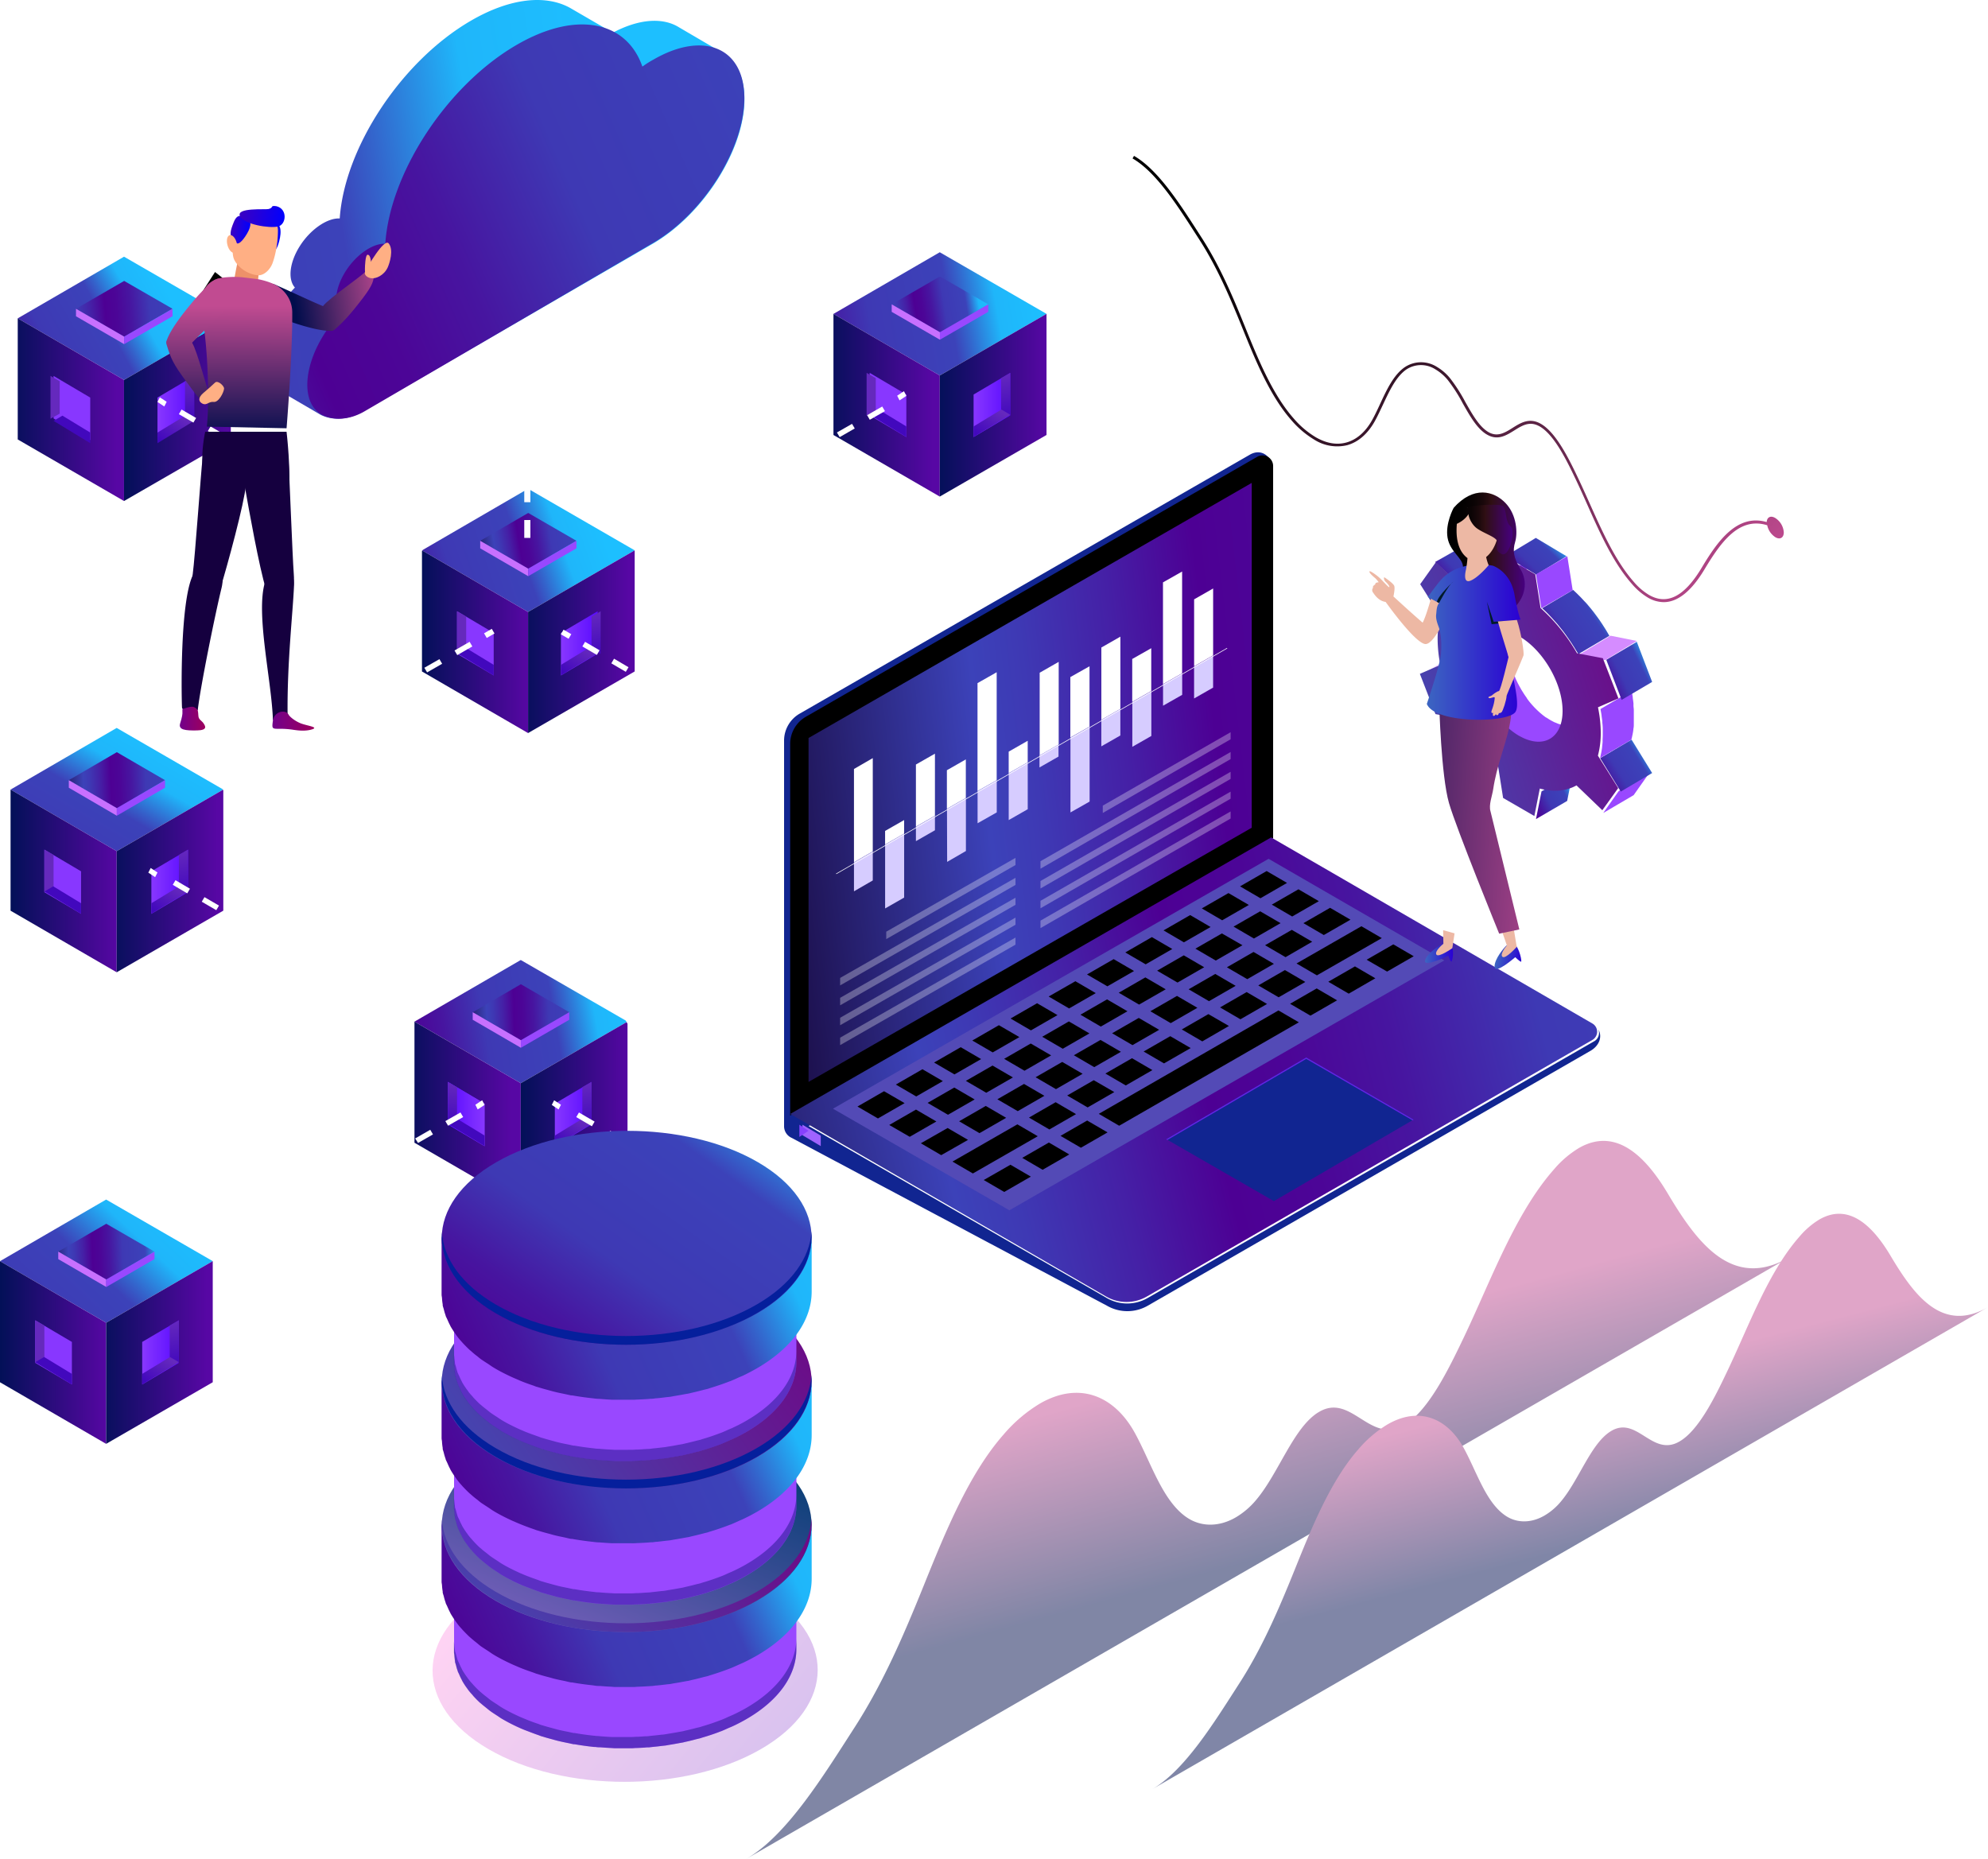
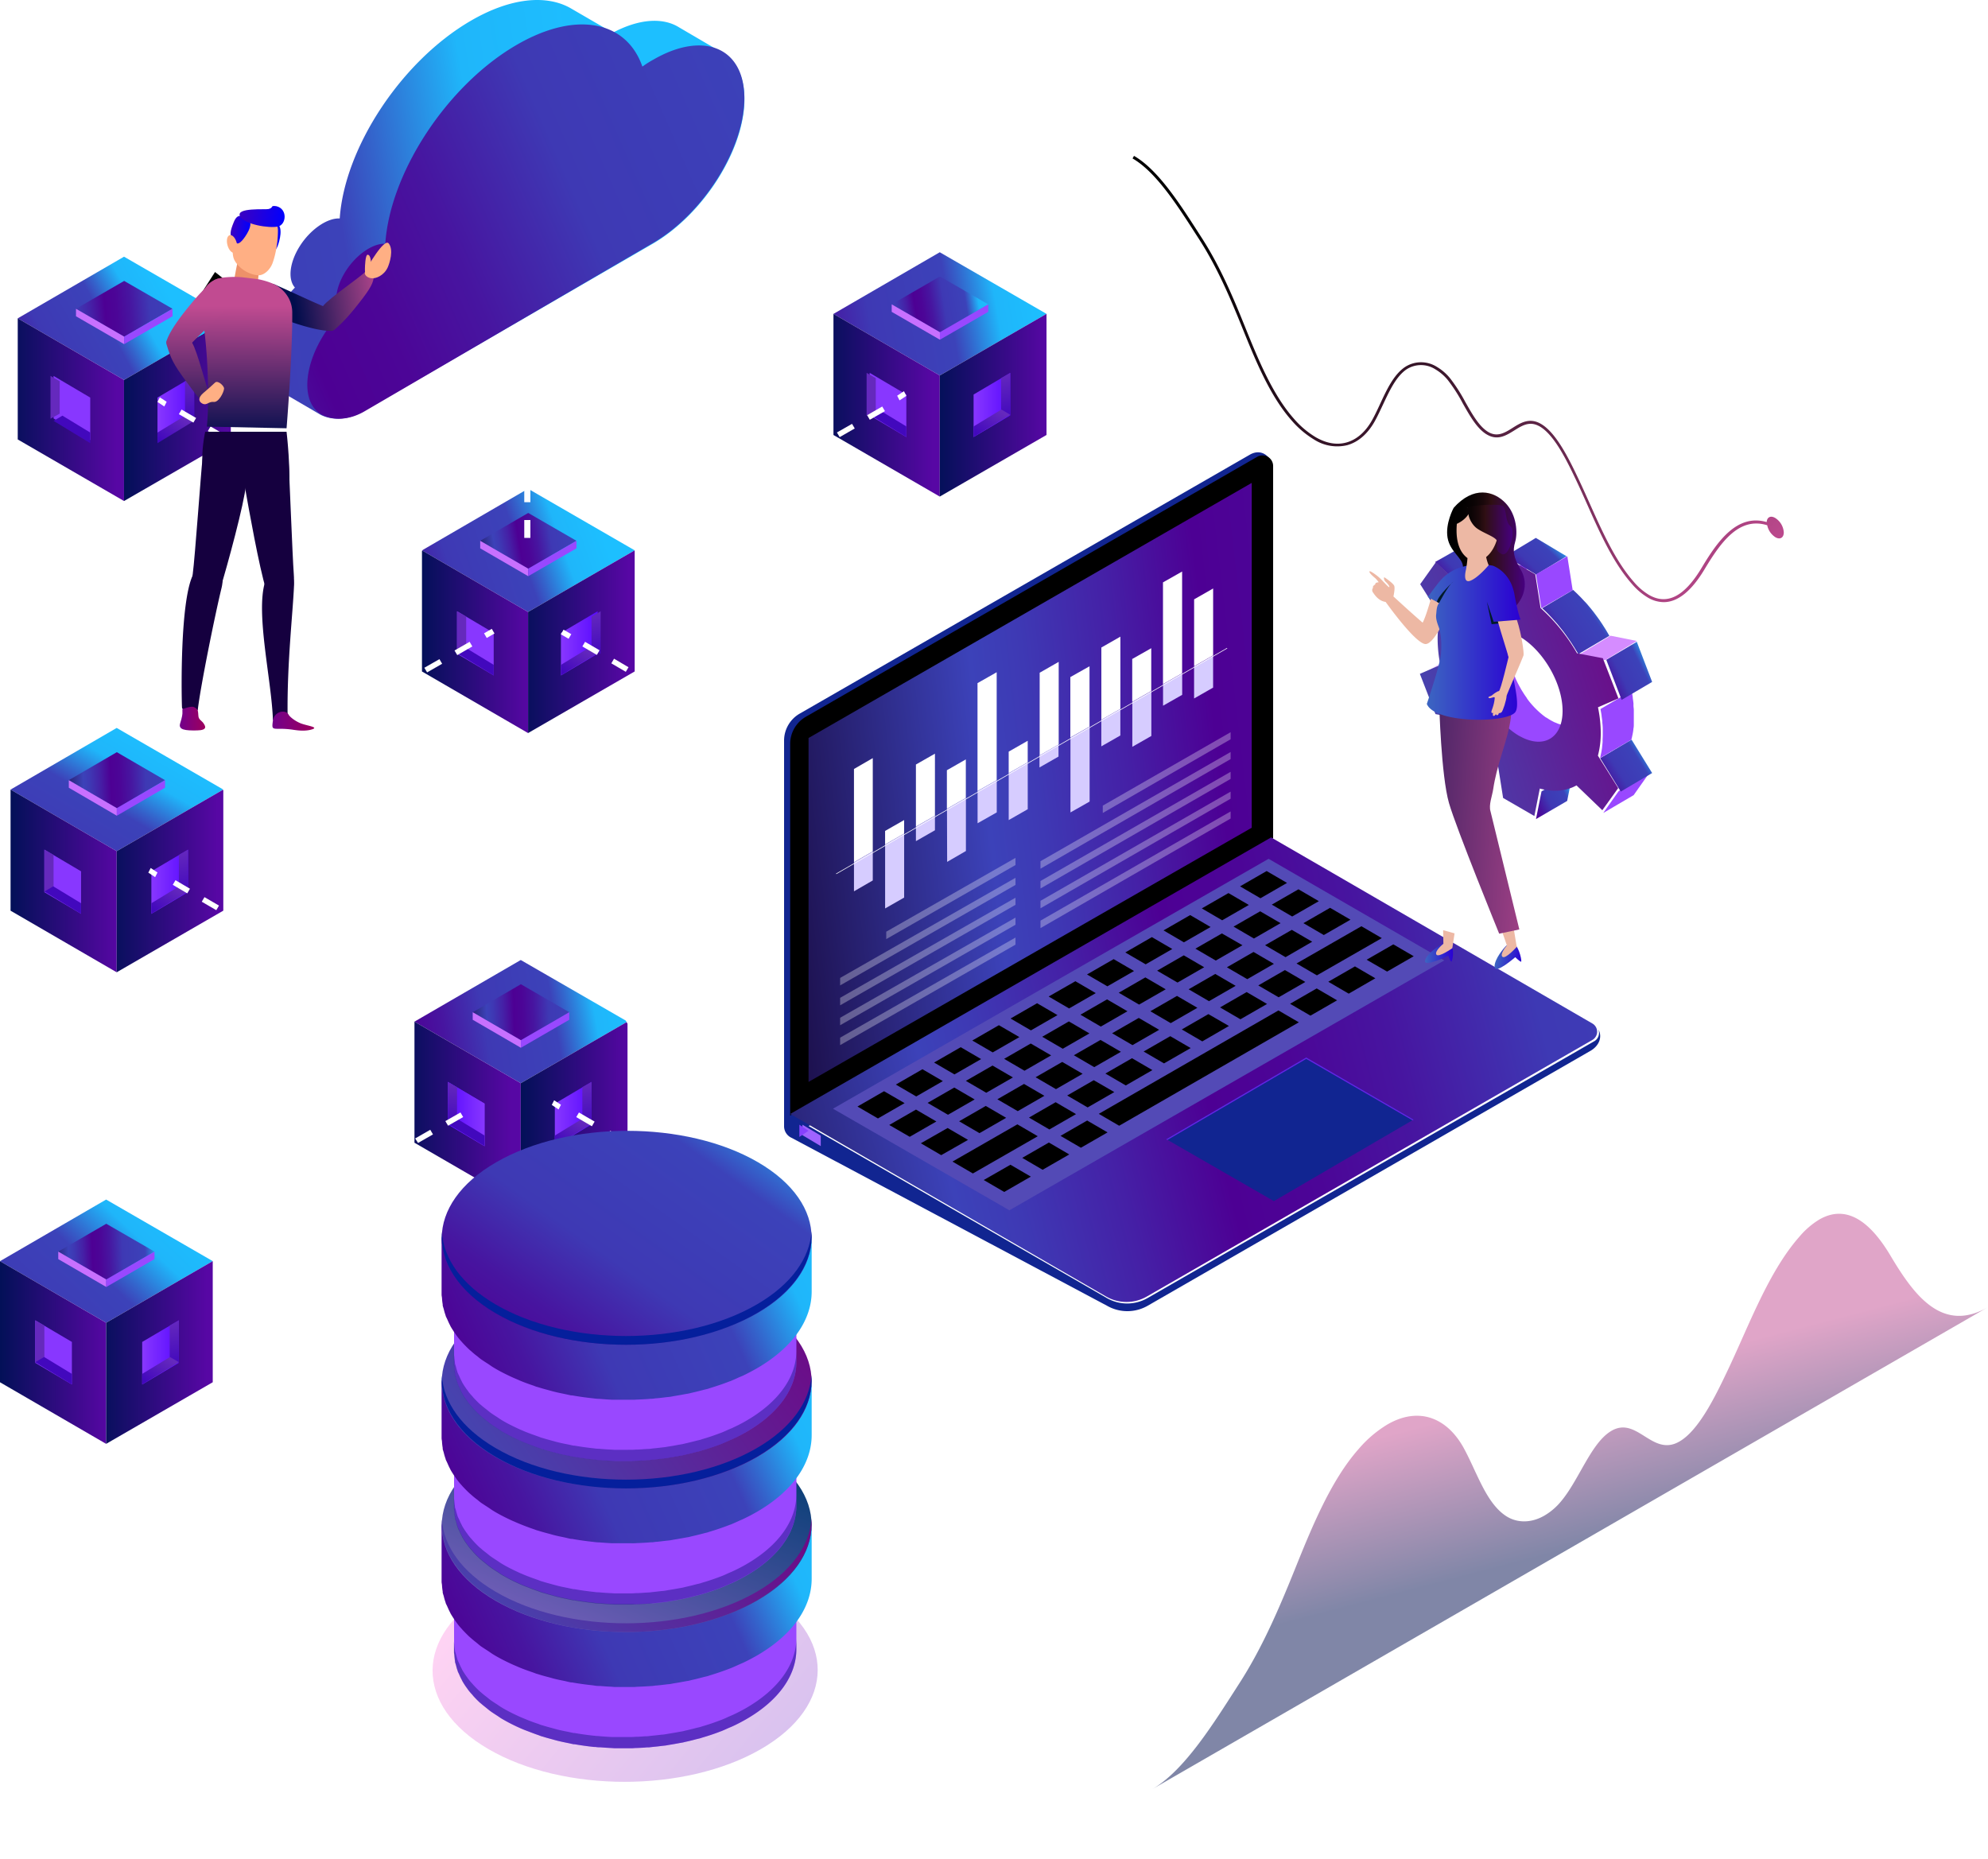
<svg xmlns="http://www.w3.org/2000/svg" xmlns:xlink="http://www.w3.org/1999/xlink" viewBox="0 0 1462.79 1368.03">
  <defs>
    <style>.cls-1,.cls-10,.cls-100,.cls-101,.cls-102,.cls-103,.cls-104,.cls-105,.cls-106,.cls-107,.cls-108,.cls-109,.cls-11,.cls-110,.cls-111,.cls-112,.cls-113,.cls-114,.cls-115,.cls-117,.cls-119,.cls-12,.cls-120,.cls-13,.cls-14,.cls-15,.cls-16,.cls-17,.cls-18,.cls-19,.cls-2,.cls-20,.cls-21,.cls-22,.cls-23,.cls-24,.cls-25,.cls-26,.cls-27,.cls-28,.cls-29,.cls-3,.cls-30,.cls-31,.cls-32,.cls-33,.cls-34,.cls-35,.cls-36,.cls-37,.cls-38,.cls-39,.cls-4,.cls-40,.cls-41,.cls-42,.cls-43,.cls-44,.cls-45,.cls-46,.cls-47,.cls-48,.cls-49,.cls-5,.cls-50,.cls-51,.cls-52,.cls-53,.cls-54,.cls-55,.cls-56,.cls-57,.cls-58,.cls-59,.cls-6,.cls-60,.cls-61,.cls-62,.cls-63,.cls-64,.cls-65,.cls-66,.cls-67,.cls-68,.cls-69,.cls-7,.cls-70,.cls-71,.cls-72,.cls-73,.cls-74,.cls-76,.cls-77,.cls-78,.cls-79,.cls-8,.cls-80,.cls-81,.cls-82,.cls-83,.cls-86,.cls-87,.cls-88,.cls-9,.cls-90,.cls-91,.cls-92,.cls-93,.cls-94,.cls-95,.cls-96,.cls-97,.cls-98,.cls-99{fill-rule:evenodd;}.cls-1{fill:url(#linear-gradient);}.cls-2{fill:url(#linear-gradient-2);}.cls-3{fill:url(#linear-gradient-3);}.cls-4{fill:url(#linear-gradient-4);}.cls-5{fill:url(#linear-gradient-5);}.cls-6{fill:url(#linear-gradient-6);}.cls-7{fill:url(#linear-gradient-7);}.cls-8{fill:url(#linear-gradient-9);}.cls-9{fill:url(#linear-gradient-10);}.cls-10{fill:url(#linear-gradient-11);}.cls-11{fill:url(#linear-gradient-13);}.cls-12{fill:url(#linear-gradient-14);}.cls-13{fill:url(#linear-gradient-15);}.cls-14{fill:url(#linear-gradient-16);}.cls-15{fill:url(#linear-gradient-17);}.cls-16{fill:url(#linear-gradient-18);}.cls-17{fill:url(#linear-gradient-19);}.cls-18{fill:url(#linear-gradient-20);}.cls-19{fill:url(#linear-gradient-21);}.cls-20{fill:url(#linear-gradient-23);}.cls-21{fill:url(#linear-gradient-24);}.cls-22{fill:url(#linear-gradient-25);}.cls-23{fill:url(#linear-gradient-27);}.cls-24{fill:url(#linear-gradient-28);}.cls-25{fill:url(#linear-gradient-29);}.cls-26{fill:url(#linear-gradient-30);}.cls-27{fill:url(#linear-gradient-31);}.cls-28{fill:url(#linear-gradient-32);}.cls-29{fill:url(#linear-gradient-33);}.cls-30{fill:url(#linear-gradient-34);}.cls-31{fill:url(#linear-gradient-35);}.cls-32{fill:url(#linear-gradient-37);}.cls-33{fill:url(#linear-gradient-38);}.cls-34{fill:url(#linear-gradient-39);}.cls-35{fill:url(#linear-gradient-41);}.cls-36{fill:url(#linear-gradient-42);}.cls-37{fill:url(#linear-gradient-43);}.cls-38{fill:url(#linear-gradient-44);}.cls-39{fill:url(#linear-gradient-45);}.cls-40{fill:url(#linear-gradient-46);}.cls-41{fill:url(#linear-gradient-47);}.cls-42{fill:url(#linear-gradient-48);}.cls-43{fill:url(#linear-gradient-49);}.cls-44{fill:url(#linear-gradient-51);}.cls-45{fill:url(#linear-gradient-52);}.cls-46{fill:url(#linear-gradient-53);}.cls-47{fill:url(#linear-gradient-55);}.cls-48{fill:url(#linear-gradient-56);}.cls-49{fill:url(#linear-gradient-57);}.cls-50{fill:url(#linear-gradient-58);}.cls-51{fill:url(#linear-gradient-59);}.cls-52{fill:url(#linear-gradient-60);}.cls-53{fill:url(#linear-gradient-61);}.cls-54{fill:url(#linear-gradient-62);}.cls-55{fill:url(#linear-gradient-63);}.cls-56{fill:url(#linear-gradient-65);}.cls-57{fill:url(#linear-gradient-66);}.cls-58{fill:url(#linear-gradient-67);}.cls-59{fill:url(#linear-gradient-69);}.cls-60{fill:url(#linear-gradient-70);}.cls-61{fill:url(#linear-gradient-71);}.cls-62{fill:url(#linear-gradient-72);}.cls-63{fill:url(#linear-gradient-73);}.cls-64{fill:url(#linear-gradient-74);}.cls-65{fill:url(#linear-gradient-75);}.cls-66{fill:url(#linear-gradient-76);}.cls-67{fill:url(#linear-gradient-77);}.cls-68{fill:url(#linear-gradient-78);}.cls-69{fill:url(#linear-gradient-80);}.cls-70{fill:url(#linear-gradient-81);}.cls-71{fill:url(#linear-gradient-82);}.cls-72{fill:url(#linear-gradient-84);}.cls-73{fill:url(#linear-gradient-85);}.cls-74,.cls-75{fill:#fff;}.cls-76{fill:#112591;}.cls-78{fill:url(#linear-gradient-86);}.cls-79{fill:url(#linear-gradient-87);}.cls-80{fill:#534ab6;}.cls-81{fill:#9f63ff;}.cls-82{fill:#8641ff;}.cls-83{fill:#6622e4;}.cls-84{fill:#d6ccff;}.cls-85,.cls-86{opacity:0.3;}.cls-86,.cls-92{isolation:isolate;}.cls-86{fill:url(#linear-gradient-88);}.cls-87{fill:url(#linear-gradient-89);}.cls-88,.cls-92{fill:#000c6a;}.cls-89{fill:#0098ff;}.cls-90{fill:url(#linear-gradient-90);}.cls-91{fill:url(#linear-gradient-91);}.cls-92{opacity:0.4;}.cls-93{fill:url(#linear-gradient-92);}.cls-94{fill:url(#linear-gradient-93);}.cls-95{fill:url(#linear-gradient-94);}.cls-96{fill:url(#linear-gradient-95);}.cls-97{fill:url(#linear-gradient-96);}.cls-98{fill:url(#linear-gradient-97);}.cls-99{fill:#051f9c;}.cls-100{fill:url(#linear-gradient-98);}.cls-101{fill:url(#linear-gradient-99);}.cls-102{fill:url(#linear-gradient-100);}.cls-103{fill:url(#linear-gradient-101);}.cls-104{fill:url(#linear-gradient-102);}.cls-105{fill:url(#linear-gradient-103);}.cls-106{fill:url(#linear-gradient-104);}.cls-107{fill:url(#linear-gradient-105);}.cls-108{fill:url(#linear-gradient-106);}.cls-109{fill:url(#linear-gradient-107);}.cls-110{fill:url(#linear-gradient-108);}.cls-111{fill:url(#linear-gradient-109);}.cls-112{fill:url(#linear-gradient-110);}.cls-113{fill:url(#linear-gradient-111);}.cls-114{fill:url(#linear-gradient-112);}.cls-115{fill:url(#linear-gradient-113);}.cls-116{fill:url(#linear-gradient-114);}.cls-117{fill:url(#linear-gradient-115);}.cls-118{opacity:0.5;}.cls-119{fill:url(#linear-gradient-116);}.cls-120{fill:url(#linear-gradient-117);}.cls-121{fill:url(#linear-gradient-118);}.cls-122{fill:url(#linear-gradient-119);}.cls-123{fill:url(#linear-gradient-120);}.cls-124{fill:url(#linear-gradient-121);}.cls-125{fill:#ed9169;}.cls-126{fill:url(#linear-gradient-122);}.cls-127{fill:#15003f;}.cls-128{fill:url(#linear-gradient-123);}.cls-129{fill:url(#linear-gradient-124);}.cls-130{fill:#ffaf84;}.cls-131{fill:url(#linear-gradient-125);}.cls-132{fill:url(#linear-gradient-126);}.cls-133{fill:url(#linear-gradient-127);}.cls-134{fill:url(#linear-gradient-128);}.cls-135{fill:#edb8a4;}.cls-136{fill:url(#linear-gradient-129);}.cls-137{mask:url(#mask);}.cls-138{fill:url(#linear-gradient-130);}.cls-139{fill:url(#linear-gradient-131);}.cls-140{fill:url(#linear-gradient-132);}.cls-141{fill:url(#linear-gradient-133);}.cls-142{fill:url(#linear-gradient-134);}.cls-143{fill:#001a29;}.cls-144{filter:url(#luminosity-noclip);}</style>
    <linearGradient id="linear-gradient" x1="-1364.84" y1="233.57" x2="-1360.5" y2="234.01" gradientTransform="matrix(69.7, 0, 0, -40.31, 95295.57, 10179.97)" gradientUnits="userSpaceOnUse">
      <stop offset="0" stop-color="#13002a" />
      <stop offset="0.07" stop-color="#1f1455" />
      <stop offset="0.22" stop-color="#3c42b9" />
      <stop offset="0.26" stop-color="#3e39b4" />
      <stop offset="0.33" stop-color="#4520a6" />
      <stop offset="0.4" stop-color="#4d0094" />
      <stop offset="0.46" stop-color="#4c0597" />
      <stop offset="0.53" stop-color="#4715a0" />
      <stop offset="0.6" stop-color="#412eae" />
      <stop offset="0.63" stop-color="#3e39b4" />
      <stop offset="0.8" stop-color="#3c42b9" />
      <stop offset="0.83" stop-color="#3463cb" />
      <stop offset="0.9" stop-color="#1fb6fa" />
      <stop offset="1" stop-color="#1dbfff" />
    </linearGradient>
    <linearGradient id="linear-gradient-2" x1="-1340.91" y1="239.06" x2="-1338.62" y2="239.06" gradientTransform="matrix(34.77, 0, 0, -59.77, 46920.02, 15108.44)" gradientUnits="userSpaceOnUse">
      <stop offset="0" stop-color="#031058" />
      <stop offset="1" stop-color="#5707a4" />
    </linearGradient>
    <linearGradient id="linear-gradient-3" x1="-1339.88" y1="239.06" x2="-1337.59" y2="239.06" gradientTransform="matrix(34.93, 0, 0, -59.78, 47185.59, 15111.23)" xlink:href="#linear-gradient-2" />
    <linearGradient id="linear-gradient-4" x1="-1336.15" y1="212.69" x2="-1332.62" y2="212.76" gradientTransform="matrix(31.59, 0, 0, -18.33, 42542.43, 4643.05)" xlink:href="#linear-gradient" />
    <linearGradient id="linear-gradient-5" x1="-489.83" y1="897.05" x2="-494.46" y2="892.93" gradientTransform="matrix(15.76, 0, 0, -11.63, 20614.9, 2963.03)" gradientUnits="userSpaceOnUse">
      <stop offset="0" stop-color="#e9ccff" />
      <stop offset="0.43" stop-color="#deb0ff" />
      <stop offset="0.57" stop-color="#d596ff" />
      <stop offset="0.72" stop-color="#ce81ff" />
      <stop offset="0.86" stop-color="#c974ff" />
      <stop offset="1" stop-color="#c870ff" />
    </linearGradient>
    <linearGradient id="linear-gradient-6" x1="-947.55" y1="791.57" x2="-948.29" y2="790.24" gradientTransform="matrix(15.83, 0, 0, -11.63, 20737.62, 2963.03)" gradientUnits="userSpaceOnUse">
      <stop offset="0" stop-color="#d58cff" />
      <stop offset="1" stop-color="#9948ff" />
    </linearGradient>
    <linearGradient id="linear-gradient-7" x1="-1253.94" y1="215.7" x2="-1256.18" y2="215.7" gradientTransform="matrix(12, 0, 0, -21, 15403.76, 5349.58)" gradientUnits="userSpaceOnUse">
      <stop offset="0" stop-color="#8837ff" />
      <stop offset="1" stop-color="#590bff" />
    </linearGradient>
    <linearGradient id="linear-gradient-9" x1="-869.2" y1="199.16" x2="-869.27" y2="196.76" gradientTransform="matrix(3, 0, 0, -14, 2940.59, 3584.2)" gradientUnits="userSpaceOnUse">
      <stop offset="0" stop-color="#6529bd" />
      <stop offset="1" stop-color="#4208bd" />
    </linearGradient>
    <linearGradient id="linear-gradient-10" x1="-389.81" y1="1085.78" x2="-391.42" y2="1084.06" gradientTransform="matrix(12, 0, 0, -9, 15403.76, 2335.22)" xlink:href="#linear-gradient-9" />
    <linearGradient id="linear-gradient-11" x1="-1252.54" y1="215.7" x2="-1250.29" y2="215.7" gradientTransform="matrix(12, 0, 0, -21, 15438.76, 5349.58)" xlink:href="#linear-gradient-7" />
    <linearGradient id="linear-gradient-13" x1="-850.94" y1="199.16" x2="-850.86" y2="196.76" gradientTransform="matrix(3, 0, 0, -14, 2984.59, 3584.2)" xlink:href="#linear-gradient-9" />
    <linearGradient id="linear-gradient-14" x1="-1250.79" y1="167.77" x2="-1252.41" y2="166.05" gradientTransform="matrix(12, 0, 0, -9, 15438.76, 2335.22)" xlink:href="#linear-gradient-9" />
    <linearGradient id="linear-gradient-15" x1="-1369.09" y1="228.44" x2="-1363.12" y2="232.07" gradientTransform="matrix(69.6, 0, 0, -40.31, 95024.51, 10258.34)" xlink:href="#linear-gradient" />
    <linearGradient id="linear-gradient-16" x1="-1345.73" y1="237.42" x2="-1343.44" y2="237.42" gradientTransform="matrix(34.72, 0, 0, -59.77, 46724.56, 15186.81)" xlink:href="#linear-gradient-2" />
    <linearGradient id="linear-gradient-17" x1="-1344.67" y1="237.42" x2="-1342.37" y2="237.42" gradientTransform="matrix(34.88, 0, 0, -59.78, 46974.35, 15189.6)" xlink:href="#linear-gradient-2" />
    <linearGradient id="linear-gradient-18" x1="-1341.35" y1="207.13" x2="-1338.27" y2="207.2" gradientTransform="matrix(31.48, 0, 0, -18.24, 42254.89, 4699.42)" xlink:href="#linear-gradient" />
    <linearGradient id="linear-gradient-19" x1="-479.17" y1="907.36" x2="-483.79" y2="903.24" gradientTransform="matrix(15.71, 0, 0, -11.57, 20411.12, 3027.39)" xlink:href="#linear-gradient-5" />
    <linearGradient id="linear-gradient-20" x1="-948.19" y1="799.74" x2="-948.94" y2="798.4" gradientTransform="matrix(15.77, 0, 0, -11.57, 20518.22, 3027.39)" xlink:href="#linear-gradient-6" />
    <linearGradient id="linear-gradient-21" x1="619.05" y1="211.07" x2="621.3" y2="211.07" gradientTransform="matrix(12, 0, 0, -21, 15268.76, 5427.58)" xlink:href="#linear-gradient-7" />
    <linearGradient id="linear-gradient-23" x1="-917.83" y1="-51.86" x2="-917.75" y2="-54.26" gradientTransform="matrix(3, 0, 0, -14, 2805.59, 3662.2)" xlink:href="#linear-gradient-9" />
    <linearGradient id="linear-gradient-24" x1="-379.4" y1="1099.73" x2="-381.02" y2="1098.02" gradientTransform="matrix(12, 0, 0, -9, 15268.76, 2413.22)" xlink:href="#linear-gradient-9" />
    <linearGradient id="linear-gradient-25" x1="-1266.59" y1="211.07" x2="-1264.34" y2="211.07" gradientTransform="matrix(12, 0, 0, -21, 15303.76, 5427.58)" xlink:href="#linear-gradient-7" />
    <linearGradient id="linear-gradient-27" x1="-907.15" y1="192.2" x2="-907.07" y2="189.8" gradientTransform="matrix(3, 0, 0, -14, 2849.59, 3662.2)" xlink:href="#linear-gradient-9" />
    <linearGradient id="linear-gradient-28" x1="-1264.84" y1="156.94" x2="-1266.46" y2="155.23" gradientTransform="matrix(12, 0, 0, -9, 15303.76, 2413.22)" xlink:href="#linear-gradient-9" />
    <linearGradient id="linear-gradient-29" x1="-1365.35" y1="237.92" x2="-1360.85" y2="238.83" gradientTransform="matrix(69.59, 0, 0, -40.32, 95147.2, 10028.56)" xlink:href="#linear-gradient" />
    <linearGradient id="linear-gradient-30" x1="-1340.75" y1="242.28" x2="-1338.46" y2="242.28" gradientTransform="matrix(34.71, 0, 0, -59.77, 46847.25, 14954.25)" xlink:href="#linear-gradient-2" />
    <linearGradient id="linear-gradient-31" x1="-1339.72" y1="242.28" x2="-1337.43" y2="242.28" gradientTransform="matrix(34.88, 0, 0, -59.78, 47112.41, 14957.03)" xlink:href="#linear-gradient-2" />
    <linearGradient id="linear-gradient-32" x1="-1335.9" y1="222.94" x2="-1332.65" y2="223.25" gradientTransform="matrix(31.49, 0, 0, -18.24, 42408.17, 4466.85)" xlink:href="#linear-gradient" />
    <linearGradient id="linear-gradient-33" x1="-490" y1="913.06" x2="-494.62" y2="908.94" gradientTransform="matrix(15.71, 0, 0, -11.57, 20549.16, 2794.82)" xlink:href="#linear-gradient-5" />
    <linearGradient id="linear-gradient-34" x1="-947.22" y1="807.61" x2="-947.97" y2="806.27" gradientTransform="matrix(15.78, 0, 0, -11.57, 20671.5, 2794.82)" xlink:href="#linear-gradient-6" />
    <linearGradient id="linear-gradient-35" x1="582.92" y1="224.86" x2="585.17" y2="224.86" gradientTransform="matrix(12, 0, 0, -21, 15406.76, 5195.58)" xlink:href="#linear-gradient-7" />
    <linearGradient id="linear-gradient-37" x1="-860.57" y1="-24.64" x2="-860.5" y2="-27.04" gradientTransform="matrix(3, 0, 0, -14, 2943.59, 3430.2)" xlink:href="#linear-gradient-9" />
    <linearGradient id="linear-gradient-38" x1="-390.03" y1="1106.66" x2="-391.65" y2="1104.94" gradientTransform="matrix(12, 0, 0, -9, 15406.76, 2181.22)" xlink:href="#linear-gradient-9" />
    <linearGradient id="linear-gradient-39" x1="-1252.33" y1="224.86" x2="-1250.08" y2="224.86" gradientTransform="matrix(12, 0, 0, -21, 15440.76, 5195.58)" xlink:href="#linear-gradient-7" />
    <linearGradient id="linear-gradient-41" x1="-849.69" y1="212.9" x2="-849.61" y2="210.5" gradientTransform="matrix(3, 0, 0, -14, 2987.59, 3430.2)" xlink:href="#linear-gradient-9" />
    <linearGradient id="linear-gradient-42" x1="-1250.58" y1="189.14" x2="-1252.2" y2="187.42" gradientTransform="matrix(12, 0, 0, -9, 15440.76, 2181.22)" xlink:href="#linear-gradient-9" />
    <linearGradient id="linear-gradient-43" x1="-1367.82" y1="232.47" x2="-1363.39" y2="236.92" gradientTransform="matrix(69.6, 0, 0, -40.32, 95027.96, 10106.83)" xlink:href="#linear-gradient" />
    <linearGradient id="linear-gradient-44" x1="-1345.61" y1="240.65" x2="-1343.32" y2="240.65" gradientTransform="matrix(34.72, 0, 0, -59.77, 46728.01, 15032.52)" xlink:href="#linear-gradient-2" />
    <linearGradient id="linear-gradient-45" x1="-1344.54" y1="240.65" x2="-1342.25" y2="240.65" gradientTransform="matrix(34.88, 0, 0, -59.78, 46977.82, 15035.3)" xlink:href="#linear-gradient-2" />
    <linearGradient id="linear-gradient-46" x1="-1341.22" y1="217.86" x2="-1337.66" y2="217.94" gradientTransform="matrix(31.48, 0, 0, -18.33, 42258.34, 4567.13)" xlink:href="#linear-gradient" />
    <linearGradient id="linear-gradient-47" x1="-479.08" y1="923.86" x2="-483.71" y2="919.74" gradientTransform="matrix(15.71, 0, 0, -11.63, 20414.57, 2887.1)" xlink:href="#linear-gradient-5" />
    <linearGradient id="linear-gradient-48" x1="-948.1" y1="816.32" x2="-948.84" y2="814.99" gradientTransform="matrix(15.77, 0, 0, -11.63, 20521.67, 2887.1)" xlink:href="#linear-gradient-6" />
    <linearGradient id="linear-gradient-49" x1="618.38" y1="220.23" x2="620.63" y2="220.23" gradientTransform="matrix(12, 0, 0, -21, 15271.76, 5273.58)" xlink:href="#linear-gradient-7" />
    <linearGradient id="linear-gradient-51" x1="-916.43" y1="-40.89" x2="-916.35" y2="-43.28" gradientTransform="matrix(3, 0, 0, -14, 2808.59, 3508.2)" xlink:href="#linear-gradient-9" />
    <linearGradient id="linear-gradient-52" x1="-380.66" y1="1120.55" x2="-382.28" y2="1118.83" gradientTransform="matrix(12, 0, 0, -9, 15271.76, 2259.22)" xlink:href="#linear-gradient-9" />
    <linearGradient id="linear-gradient-53" x1="-1266.28" y1="220.23" x2="-1264.03" y2="220.23" gradientTransform="matrix(12, 0, 0, -21, 15306.76, 5273.58)" xlink:href="#linear-gradient-7" />
    <linearGradient id="linear-gradient-55" x1="-905.9" y1="205.94" x2="-905.82" y2="203.54" gradientTransform="matrix(3, 0, 0, -14, 2852.59, 3508.2)" xlink:href="#linear-gradient-9" />
    <linearGradient id="linear-gradient-56" x1="-1264.53" y1="178.32" x2="-1266.15" y2="176.6" gradientTransform="matrix(12, 0, 0, -9, 15306.76, 2259.22)" xlink:href="#linear-gradient-9" />
    <linearGradient id="linear-gradient-57" x1="-1363.15" y1="240.67" x2="-1358.16" y2="241.17" gradientTransform="matrix(69.7, 0, 0, -40.32, 95432.63, 9951.19)" xlink:href="#linear-gradient" />
    <linearGradient id="linear-gradient-58" x1="-1336" y1="243.9" x2="-1333.71" y2="243.9" gradientTransform="matrix(34.78, 0, 0, -59.77, 47072.49, 14876.87)" xlink:href="#linear-gradient-2" />
    <linearGradient id="linear-gradient-59" x1="-1334.96" y1="243.9" x2="-1332.67" y2="243.9" gradientTransform="matrix(34.92, 0, 0, -59.78, 47307.28, 14879.66)" xlink:href="#linear-gradient-2" />
    <linearGradient id="linear-gradient-60" x1="-1330.93" y1="228.23" x2="-1327.96" y2="228.5" gradientTransform="matrix(31.59, 0, 0, -18.24, 42679.51, 4389.48)" xlink:href="#linear-gradient" />
    <linearGradient id="linear-gradient-61" x1="-501.88" y1="901.92" x2="-506.51" y2="897.81" gradientTransform="matrix(15.77, 0, 0, -11.57, 20767.26, 2717.45)" xlink:href="#linear-gradient-5" />
    <linearGradient id="linear-gradient-62" x1="-944.23" y1="801.01" x2="-944.98" y2="799.68" gradientTransform="matrix(15.82, 0, 0, -11.57, 20859.43, 2717.45)" xlink:href="#linear-gradient-6" />
    <linearGradient id="linear-gradient-63" x1="547.45" y1="229.5" x2="549.7" y2="229.5" gradientTransform="matrix(12, 0, 0, -21, 15541.76, 5117.58)" xlink:href="#linear-gradient-7" />
    <linearGradient id="linear-gradient-65" x1="-804.97" y1="-11.48" x2="-804.9" y2="-13.87" gradientTransform="matrix(3, 0, 0, -14, 3077.59, 3352.2)" xlink:href="#linear-gradient-9" />
    <linearGradient id="linear-gradient-66" x1="-398.04" y1="1092.84" x2="-399.66" y2="1091.12" gradientTransform="matrix(12, 0, 0, -9, 15541.76, 2103.22)" xlink:href="#linear-gradient-9" />
    <linearGradient id="linear-gradient-67" x1="-1238.28" y1="229.5" x2="-1236.03" y2="229.5" gradientTransform="matrix(12, 0, 0, -21, 15575.76, 5117.58)" xlink:href="#linear-gradient-7" />
    <linearGradient id="linear-gradient-69" x1="-793.9" y1="219.86" x2="-793.82" y2="217.46" gradientTransform="matrix(3, 0, 0, -14, 3121.59, 3352.2)" xlink:href="#linear-gradient-9" />
    <linearGradient id="linear-gradient-70" x1="-1236.53" y1="199.97" x2="-1238.15" y2="198.25" gradientTransform="matrix(12, 0, 0, -9, 15575.76, 2103.22)" xlink:href="#linear-gradient-9" />
    <linearGradient id="linear-gradient-71" x1="-1337.86" y1="234.67" x2="-1336.53" y2="236.2" gradientTransform="matrix(30, 0, 0, -29, 40242.08, 7102.16)" gradientUnits="userSpaceOnUse">
      <stop offset="0" stop-color="#ffbd61" />
      <stop offset="0.15" stop-color="#c4914b" />
      <stop offset="0.32" stop-color="#896634" />
      <stop offset="0.49" stop-color="#584121" />
      <stop offset="0.64" stop-color="#322513" />
      <stop offset="0.78" stop-color="#161109" />
      <stop offset="0.91" stop-color="#060402" />
      <stop offset="1" />
    </linearGradient>
    <linearGradient id="linear-gradient-72" x1="-1367.32" y1="239.96" x2="-1363.51" y2="241.19" gradientTransform="matrix(69.71, 0, 0, -40.32, 95181.15, 9952.64)" xlink:href="#linear-gradient" />
    <linearGradient id="linear-gradient-73" x1="-1345.59" y1="243.87" x2="-1343.3" y2="243.87" gradientTransform="matrix(34.78, 0, 0, -59.77, 46805.61, 14878.33)" xlink:href="#linear-gradient-2" />
    <linearGradient id="linear-gradient-74" x1="-1344.52" y1="243.87" x2="-1342.23" y2="243.87" gradientTransform="matrix(34.93, 0, 0, -59.78, 47055.8, 14881.11)" xlink:href="#linear-gradient-2" />
    <linearGradient id="linear-gradient-75" x1="-1341.91" y1="228.18" x2="-1337.36" y2="228.41" gradientTransform="matrix(31.58, 0, 0, -18.24, 42397.36, 4390.93)" xlink:href="#linear-gradient" />
    <linearGradient id="linear-gradient-76" x1="-479.59" y1="939.87" x2="-484.22" y2="935.76" gradientTransform="matrix(15.76, 0, 0, -11.57, 20485.11, 2718.9)" xlink:href="#linear-gradient-5" />
    <linearGradient id="linear-gradient-77" x1="-948.37" y1="832.39" x2="-949.11" y2="831.06" gradientTransform="matrix(15.82, 0, 0, -11.57, 20592.55, 2718.9)" xlink:href="#linear-gradient-6" />
    <linearGradient id="linear-gradient-78" x1="619.42" y1="229.44" x2="621.67" y2="229.44" gradientTransform="matrix(12, 0, 0, -21, 15274.76, 5118.58)" xlink:href="#linear-gradient-7" />
    <linearGradient id="linear-gradient-80" x1="-913.82" y1="-53.68" x2="-913.74" y2="-56.08" gradientTransform="matrix(3, 0, 0, -14, 2810.59, 3353.2)" xlink:href="#linear-gradient-9" />
    <linearGradient id="linear-gradient-81" x1="-379.29" y1="1142.33" x2="-380.91" y2="1140.61" gradientTransform="matrix(12, 0, 0, -9, 15274.76, 2105.22)" xlink:href="#linear-gradient-9" />
    <linearGradient id="linear-gradient-82" x1="-1266.07" y1="229.44" x2="-1263.82" y2="229.44" gradientTransform="matrix(12, 0, 0, -21, 15308.76, 5118.58)" xlink:href="#linear-gradient-7" />
    <linearGradient id="linear-gradient-84" x1="-905.06" y1="219.77" x2="-904.99" y2="217.37" gradientTransform="matrix(3, 0, 0, -14, 2854.59, 3353.2)" xlink:href="#linear-gradient-9" />
    <linearGradient id="linear-gradient-85" x1="-1264.32" y1="199.69" x2="-1265.94" y2="197.97" gradientTransform="matrix(12, 0, 0, -9, 15308.76, 2105.22)" xlink:href="#linear-gradient-9" />
    <linearGradient id="linear-gradient-86" x1="-1373.66" y1="248.27" x2="-1367.15" y2="249.29" gradientTransform="matrix(145, 0, 0, -196, 199699.62, 49288.09)" xlink:href="#linear-gradient" />
    <linearGradient id="linear-gradient-87" x1="-1378.95" y1="246.6" x2="-1374.76" y2="247.21" gradientTransform="matrix(264, 0, 0, -152, 364484.33, 38307.42)" xlink:href="#linear-gradient" />
    <linearGradient id="linear-gradient-88" x1="-1372.48" y1="238.72" x2="-1368.92" y2="236.99" gradientTransform="matrix(126, 0, 0, -73, 173265.47, 18619.84)" gradientUnits="userSpaceOnUse">
      <stop offset="0" stop-color="#ff6fd8" />
      <stop offset="0.24" stop-color="#c956d2" />
      <stop offset="0.61" stop-color="#7b32c9" />
      <stop offset="0.87" stop-color="#4b1cc4" />
      <stop offset="1" stop-color="#3813c2" />
    </linearGradient>
    <linearGradient id="linear-gradient-89" x1="-1170.43" y1="234.82" x2="-1171.22" y2="234.82" gradientTransform="matrix(112, 0, 0, -58, 153885.43, 14840.88)" xlink:href="#linear-gradient-6" />
    <linearGradient id="linear-gradient-90" x1="-1374.19" y1="233.43" x2="-1369.43" y2="234.38" gradientTransform="matrix(121, 0, 0, -54, 166344.51, 13816.07)" xlink:href="#linear-gradient" />
    <linearGradient id="linear-gradient-91" x1="-1370.35" y1="239.3" x2="-1372.53" y2="236.31" gradientTransform="matrix(121, 0, 0, -70, 166344.49, 17817.25)" gradientUnits="userSpaceOnUse">
      <stop offset="0" stop-color="#0b3f77" />
      <stop offset="1" stop-color="#bb74e7" />
    </linearGradient>
    <linearGradient id="linear-gradient-92" x1="-1170.43" y1="235.83" x2="-1171.22" y2="235.83" gradientTransform="matrix(112, 0, 0, -58, 153885.46, 14793.88)" xlink:href="#linear-gradient-6" />
    <linearGradient id="linear-gradient-93" x1="-1374.19" y1="234.52" x2="-1369.43" y2="235.47" gradientTransform="matrix(121, 0, 0, -54, 166344.51, 13769.08)" xlink:href="#linear-gradient" />
    <linearGradient id="linear-gradient-94" x1="-1373.37" y1="238.35" x2="-1369.79" y2="239.8" gradientTransform="matrix(121, 0, 0, -70, 166344.49, 17770.25)" gradientUnits="userSpaceOnUse">
      <stop offset="0" stop-color="#2d6aca" />
      <stop offset="1" stop-color="#6d0a86" />
    </linearGradient>
    <linearGradient id="linear-gradient-95" x1="-1170.43" y1="236.85" x2="-1171.22" y2="236.85" gradientTransform="matrix(112, 0, 0, -58, 153885.46, 14746.88)" xlink:href="#linear-gradient-6" />
    <linearGradient id="linear-gradient-96" x1="-1374.19" y1="235.6" x2="-1369.43" y2="236.56" gradientTransform="matrix(121, 0, 0, -54, 166344.51, 13722.09)" xlink:href="#linear-gradient" />
    <linearGradient id="linear-gradient-97" x1="-1374.25" y1="237.5" x2="-1369.25" y2="241.54" gradientTransform="matrix(121, 0, 0, -70, 166344.49, 17723.25)" xlink:href="#linear-gradient" />
    <linearGradient id="linear-gradient-98" x1="-1373.44" y1="225.36" x2="-1369.86" y2="226.81" gradientTransform="matrix(121, 0, 0, -37, 166344.53, 9527.74)" xlink:href="#linear-gradient-94" />
    <linearGradient id="linear-gradient-99" x1="-1380.46" y1="248.06" x2="-1373.82" y2="249" gradientTransform="matrix(158, 0, 0, -137, 217522.96, 34250.45)" xlink:href="#linear-gradient" />
    <linearGradient id="linear-gradient-100" x1="-1377.11" y1="247.3" x2="-1370.67" y2="249.84" gradientTransform="matrix(143, 0, 0, -129, 196766.02, 32240.88)" xlink:href="#linear-gradient" />
    <linearGradient id="linear-gradient-101" x1="-1271.16" y1="186.69" x2="-1268.76" y2="188.98" gradientTransform="matrix(17, 0, 0, -9, 22645.74, 2181.22)" gradientUnits="userSpaceOnUse">
      <stop offset="0" stop-color="#f3e5ff" />
      <stop offset="1" stop-color="#deafff" />
    </linearGradient>
    <linearGradient id="linear-gradient-102" x1="-1221.52" y1="207.78" x2="-1216.5" y2="210.9" gradientTransform="matrix(12, 0, 0, -15, 15759.76, 3735.4)" xlink:href="#linear-gradient" />
    <linearGradient id="linear-gradient-103" x1="-978.75" y1="543.4" x2="-981.82" y2="540.7" gradientTransform="matrix(34, 0, 0, -41, 46206.31, 10241.53)" xlink:href="#linear-gradient-6" />
    <linearGradient id="linear-gradient-104" x1="-1284.72" y1="211.54" x2="-1279.71" y2="214.66" gradientTransform="matrix(19, 0, 0, -14, 25420.33, 3408.2)" xlink:href="#linear-gradient" />
    <linearGradient id="linear-gradient-105" x1="-1275.53" y1="318.05" x2="-1276.14" y2="313.79" gradientTransform="matrix(22, 0, 0, -8, 29583.71, 1902.02)" xlink:href="#linear-gradient-6" />
    <linearGradient id="linear-gradient-106" x1="-1212.02" y1="425.7" x2="-1213.29" y2="418.1" gradientTransform="matrix(15, 0, 0, -13, 19936.14, 3231)" xlink:href="#linear-gradient-6" />
    <linearGradient id="linear-gradient-107" x1="-1268.7" y1="213.43" x2="-1263.69" y2="216.55" gradientTransform="matrix(17, 0, 0, -17, 22704.74, 4228.79)" xlink:href="#linear-gradient" />
    <linearGradient id="linear-gradient-108" x1="-638.08" y1="1091.65" x2="-641.73" y2="1086.02" gradientTransform="matrix(11, 0, 0, -22, 14395.96, 5473.78)" xlink:href="#linear-gradient-6" />
    <linearGradient id="linear-gradient-109" x1="-1296.71" y1="223.09" x2="-1291.69" y2="226.21" gradientTransform="matrix(22, 0, 0, -21, 29609.71, 5188.58)" xlink:href="#linear-gradient" />
    <linearGradient id="linear-gradient-110" x1="-1288.41" y1="205.52" x2="-1283.39" y2="208.64" gradientTransform="matrix(20, 0, 0, -12, 26828.12, 2901.81)" xlink:href="#linear-gradient" />
    <linearGradient id="linear-gradient-111" x1="374.92" y1="733.13" x2="364.78" y2="729.86" gradientTransform="matrix(12, 0, 0, -17, 15759.76, 4168.79)" xlink:href="#linear-gradient-6" />
    <linearGradient id="linear-gradient-112" x1="-1252.74" y1="219.26" x2="-1247.72" y2="222.38" gradientTransform="matrix(15, 0, 0, -19, 19937.14, 4701.19)" xlink:href="#linear-gradient" />
    <linearGradient id="linear-gradient-113" x1="-1256.09" y1="335.96" x2="-1253.29" y2="355.64" gradientTransform="matrix(19, 0, 0, -8, 25467.33, 1925.02)" xlink:href="#linear-gradient-6" />
    <linearGradient id="linear-gradient-114" x1="-1356.25" y1="243.88" x2="-1352.67" y2="245.33" gradientTransform="matrix(65, 0, 0, -85, 89115.94, 21318.2)" xlink:href="#linear-gradient-94" />
    <linearGradient id="linear-gradient-115" x1="-1374.05" y1="247.62" x2="-1376.37" y2="249.31" gradientTransform="matrix(213, 0, 0, -146, 293971.74, 36571.23)" gradientUnits="userSpaceOnUse">
      <stop offset="0" stop-color="#c14b91" />
      <stop offset="0.19" stop-color="#893567" />
      <stop offset="0.39" stop-color="#582242" />
      <stop offset="0.57" stop-color="#321325" />
      <stop offset="0.74" stop-color="#160911" />
      <stop offset="0.89" stop-color="#060204" />
      <stop offset="1" />
    </linearGradient>
    <linearGradient id="linear-gradient-116" x1="-1379.01" y1="248.18" x2="-1378.79" y2="247.63" gradientTransform="matrix(341.26, 0, 0, -234.97, 471457.83, 59332.18)" gradientUnits="userSpaceOnUse">
      <stop offset="0" stop-color="#c14b91" />
      <stop offset="1" stop-color="#010d4c" />
    </linearGradient>
    <linearGradient id="linear-gradient-117" x1="-1377.19" y1="247.21" x2="-1376.98" y2="246.66" gradientTransform="matrix(273.51, 0, 0, -188.31, 377773.05, 47588.25)" gradientUnits="userSpaceOnUse">
      <stop offset="0" stop-color="#c14b91" />
      <stop offset="1" stop-color="#020e50" />
    </linearGradient>
    <linearGradient id="linear-gradient-118" x1="132.31" y1="528.12" x2="150.97" y2="528.12" gradientUnits="userSpaceOnUse">
      <stop offset="0" stop-color="#71008b" />
      <stop offset="1" stop-color="#9e005d" />
    </linearGradient>
    <linearGradient id="linear-gradient-119" x1="364.47" y1="-94.46" x2="298.22" y2="-76.21" gradientTransform="translate(-88.27 266.2) rotate(6.95)" xlink:href="#linear-gradient-116" />
    <linearGradient id="linear-gradient-120" x1="364.93" y1="-94.47" x2="298.38" y2="-76.14" gradientTransform="translate(-88.27 266.2) rotate(6.95)" xlink:href="#linear-gradient-116" />
    <linearGradient id="linear-gradient-121" x1="267.98" y1="-126.17" x2="281.14" y2="-126.17" gradientTransform="translate(-88.27 266.2) rotate(6.95)" gradientUnits="userSpaceOnUse">
      <stop offset="0" stop-color="#3c00c1" />
      <stop offset="1" stop-color="blue" />
    </linearGradient>
    <linearGradient id="linear-gradient-122" x1="262.86" y1="-73.45" x2="274.21" y2="24.07" gradientTransform="translate(-88.27 266.2) rotate(6.95)" xlink:href="#linear-gradient-116" />
    <linearGradient id="linear-gradient-123" x1="220.75" y1="-68.29" x2="232.24" y2="30.41" gradientTransform="translate(-88.27 266.2) rotate(6.95)" xlink:href="#linear-gradient-116" />
    <linearGradient id="linear-gradient-124" x1="228.09" y1="-69.14" x2="239.58" y2="29.56" gradientTransform="translate(-88.27 266.2) rotate(6.95)" xlink:href="#linear-gradient-116" />
    <linearGradient id="linear-gradient-125" x1="200.45" y1="530.67" x2="231.22" y2="530.67" xlink:href="#linear-gradient-118" />
    <linearGradient id="linear-gradient-126" x1="244.57" y1="-128.43" x2="258.31" y2="-128.43" xlink:href="#linear-gradient-121" />
    <linearGradient id="linear-gradient-127" x1="249.48" y1="-140.97" x2="282.67" y2="-140.97" xlink:href="#linear-gradient-121" />
    <linearGradient id="linear-gradient-128" x1="1064.8" y1="406" x2="1121.96" y2="406" gradientUnits="userSpaceOnUse">
      <stop offset="0" />
      <stop offset="0.21" stop-color="#030101" />
      <stop offset="0.35" stop-color="#0b0405" />
      <stop offset="0.47" stop-color="#1a080b" />
      <stop offset="0.57" stop-color="#2f0f13" />
      <stop offset="1" stop-color="#47007f" />
    </linearGradient>
    <linearGradient id="linear-gradient-129" x1="1048.5" y1="701.23" x2="1069.1" y2="701.23" gradientUnits="userSpaceOnUse">
      <stop offset="0" stop-color="#3c66c1" />
      <stop offset="1" stop-color="#2a00d3" />
    </linearGradient>
    <filter id="luminosity-noclip" x="1048.94" y="-8167.2" width="54.07" height="32766" filterUnits="userSpaceOnUse" color-interpolation-filters="sRGB">
      <feFlood flood-color="#fff" result="bg" />
      <feBlend in="SourceGraphic" in2="bg" />
    </filter>
    <mask id="mask" x="1048.94" y="-8167.2" width="54.07" height="32766" maskUnits="userSpaceOnUse">
      <g class="cls-144" />
    </mask>
    <linearGradient id="linear-gradient-130" x1="1048.94" y1="592.16" x2="1103.01" y2="592.16" gradientUnits="userSpaceOnUse">
      <stop offset="0" stop-color="#381f60" />
      <stop offset="1" stop-color="#010d4c" />
    </linearGradient>
    <linearGradient id="linear-gradient-131" x1="1113.27" y1="428.74" x2="1132.12" y2="428.74" gradientTransform="translate(72.95 97.48) rotate(9.42)" xlink:href="#linear-gradient-129" />
    <linearGradient id="linear-gradient-132" x1="1158.63" y1="593.44" x2="981.86" y2="581.36" gradientTransform="matrix(1, 0, 0, 1, 0, 0)" xlink:href="#linear-gradient-116" />
    <linearGradient id="linear-gradient-133" x1="1049.87" y1="472.49" x2="1118.88" y2="472.49" xlink:href="#linear-gradient-129" />
    <linearGradient id="linear-gradient-134" x1="1065.74" y1="389.17" x2="1113.07" y2="389.17" xlink:href="#linear-gradient-128" />
  </defs>
  <title>cloud</title>
  <g id="Layer_2" data-name="Layer 2">
    <g id="DESIGNED_BY_FREEPIK" data-name="DESIGNED BY FREEPIK">
      <polygon class="cls-1" points="304.97 751.8 383.17 797.11 461.73 751.77 383.17 706.45 304.97 751.8" />
      <polygon class="cls-2" points="304.97 751.8 304.97 840.91 383.17 886.23 383.17 797.11 304.97 751.8" />
      <polygon class="cls-3" points="383.17 797.11 383.17 886.23 461.73 840.89 461.73 751.77 383.17 797.11" />
      <polygon class="cls-4" points="347.83 744.88 383.27 765.48 418.88 744.88 383.27 724.27 347.83 744.88" />
      <polygon class="cls-5" points="347.83 744.88 347.83 750.42 383.27 771.03 383.27 765.48 347.83 744.88" />
      <polygon class="cls-6" points="383.27 765.48 383.27 771.03 418.88 750.42 418.88 744.88 383.27 765.48" />
      <polygon class="cls-7" points="329.54 796.16 329.54 827.48 356.53 843.39 356.53 812.11 329.54 796.16" />
      <polygon class="cls-7" points="329.54 796.16 329.54 827.48 356.53 843.39 356.53 812.11 329.54 796.16" />
      <polygon class="cls-8" points="329.54 796.16 336.29 800.06 336.29 823.93 329.54 827.65 329.54 796.16" />
      <polygon class="cls-9" points="336.08 823.15 356.53 835.61 356.53 843.39 329.54 826.97 336.08 823.15" />
      <polygon class="cls-10" points="435.24 796.16 435.24 827.48 408.25 843.39 408.25 812.11 435.24 796.16" />
      <polygon class="cls-10" points="435.24 796.16 435.24 827.48 408.25 843.39 408.25 812.11 435.24 796.16" />
      <polygon class="cls-11" points="435.24 796.16 428.5 800.06 428.5 823.93 435.24 827.65 435.24 796.16" />
      <polygon class="cls-12" points="428.7 823.15 408.25 835.61 408.25 843.39 435.24 826.97 428.7 823.15" />
      <polygon class="cls-13" points="0 928.07 78.09 973.39 156.54 928.04 78.09 882.73 0 928.07" />
      <polygon class="cls-14" points="0 928.07 0 1017.18 78.09 1062.5 78.09 973.39 0 928.07" />
      <polygon class="cls-15" points="78.09 973.39 78.09 1062.5 156.54 1017.16 156.54 928.04 78.09 973.39" />
      <polygon class="cls-16" points="42.87 921.04 78.2 941.55 113.68 921.04 78.2 900.54 42.87 921.04" />
      <polygon class="cls-17" points="42.87 921.04 42.87 926.56 78.2 947.07 78.2 941.55 42.87 921.04" />
      <polygon class="cls-18" points="78.2 941.55 78.2 947.07 113.68 926.54 113.68 921.04 78.2 941.55" />
      <polygon class="cls-19" points="25.92 971.59 25.92 1002.88 52.9 1018.82 52.9 987.51 25.92 971.59" />
      <polygon class="cls-19" points="25.92 971.59 25.92 1002.88 52.9 1018.82 52.9 987.51 25.92 971.59" />
      <polygon class="cls-20" points="25.92 971.59 32.66 975.46 32.66 999.35 25.92 1003.08 25.92 971.59" />
      <polygon class="cls-21" points="32.46 998.58 52.9 1011.02 52.9 1018.82 25.92 1002.39 32.46 998.58" />
      <polygon class="cls-22" points="131.62 971.59 131.62 1002.88 104.63 1018.82 104.63 987.51 131.62 971.59" />
      <polygon class="cls-22" points="131.62 971.59 131.62 1002.88 104.63 1018.82 104.63 987.51 131.62 971.59" />
      <polygon class="cls-23" points="131.62 971.59 124.87 975.46 124.87 999.35 131.62 1003.08 131.62 971.59" />
      <polygon class="cls-24" points="125.08 998.58 104.63 1011.02 104.63 1018.82 131.62 1002.39 125.08 998.58" />
      <polygon class="cls-25" points="310.49 405.01 388.56 450.33 467.01 404.99 388.56 359.65 310.49 405.01" />
      <polygon class="cls-26" points="310.49 405.01 310.49 494.13 388.56 539.45 388.56 450.33 310.49 405.01" />
      <polygon class="cls-27" points="388.56 450.33 388.56 539.45 467.01 494.1 467.01 404.99 388.56 450.33" />
      <polygon class="cls-28" points="353.34 397.98 388.67 418.49 424.17 397.98 388.67 377.47 353.34 397.98" />
      <polygon class="cls-29" points="353.34 397.98 353.34 403.5 388.67 424.01 388.67 418.49 353.34 397.98" />
      <polygon class="cls-30" points="388.67 418.49 388.67 424.01 424.17 403.5 424.17 397.98 388.67 418.49" />
      <polygon class="cls-31" points="336.29 449.81 336.29 481.12 363.27 497.04 363.27 465.74 336.29 449.81" />
      <polygon class="cls-31" points="336.29 449.81 336.29 481.12 363.27 497.04 363.27 465.74 336.29 449.81" />
      <polygon class="cls-32" points="336.29 449.81 343.03 453.68 343.03 477.57 336.29 481.3 336.29 449.81" />
      <polygon class="cls-33" points="342.83 476.8 363.27 489.25 363.27 497.04 336.29 480.62 342.83 476.8" />
      <polygon class="cls-34" points="439.74 449.81 439.74 481.12 412.75 497.04 412.75 465.74 439.74 449.81" />
      <polygon class="cls-34" points="439.74 449.81 439.74 481.12 412.75 497.04 412.75 465.74 439.74 449.81" />
      <polygon class="cls-35" points="441.99 449.81 435.24 453.68 435.24 477.57 441.99 481.3 441.99 449.81" />
      <polygon class="cls-36" points="433.2 476.8 412.75 489.25 412.75 497.04 439.74 480.62 433.2 476.8" />
      <polygon class="cls-37" points="7.77 581.04 85.86 626.36 164.31 581.02 85.86 535.67 7.77 581.04" />
      <polygon class="cls-38" points="7.77 581.04 7.77 670.16 85.86 715.48 85.86 626.36 7.77 581.04" />
      <polygon class="cls-39" points="85.86 626.36 85.86 715.48 164.31 670.13 164.31 581.02 85.86 626.36" />
      <polygon class="cls-40" points="50.63 574.12 85.96 594.73 121.44 574.12 85.96 553.51 50.63 574.12" />
      <polygon class="cls-41" points="50.63 574.12 50.63 579.67 85.96 600.27 85.96 594.73 50.63 574.12" />
      <polygon class="cls-42" points="85.96 594.73 85.96 600.27 121.44 579.67 121.44 574.12 85.96 594.73" />
      <polygon class="cls-43" points="32.66 625.24 32.66 656.55 59.65 672.47 59.65 641.18 32.66 625.24" />
      <polygon class="cls-43" points="32.66 625.24 32.66 656.55 59.65 672.47 59.65 641.18 32.66 625.24" />
      <polygon class="cls-44" points="32.66 625.24 39.41 629.13 39.41 653 32.66 656.72 32.66 625.24" />
      <polygon class="cls-45" points="39.18 652.23 59.65 664.68 59.65 672.47 32.66 656.04 39.18 652.23" />
      <polygon class="cls-46" points="138.37 625.24 138.37 656.55 111.38 672.47 111.38 641.18 138.37 625.24" />
      <polygon class="cls-46" points="138.37 625.24 138.37 656.55 111.38 672.47 111.38 641.18 138.37 625.24" />
      <polygon class="cls-47" points="138.37 625.24 131.62 629.13 131.62 653 138.37 656.72 138.37 625.24" />
      <polygon class="cls-48" points="131.82 652.23 111.38 664.68 111.38 672.47 138.37 656.04 131.82 652.23" />
      <polygon class="cls-49" points="613.27 230.99 691.49 276.31 770.03 230.96 691.49 185.62 613.27 230.99" />
      <polygon class="cls-50" points="613.27 230.99 613.27 320.1 691.49 365.42 691.49 276.31 613.27 230.99" />
      <polygon class="cls-51" points="691.49 276.31 691.49 365.42 770.03 320.08 770.03 230.96 691.49 276.31" />
      <polygon class="cls-52" points="656.12 223.96 691.59 244.47 727.17 223.96 691.59 203.45 656.12 223.96" />
      <polygon class="cls-53" points="656.12 223.96 656.12 229.48 691.59 249.99 691.59 244.47 656.12 223.96" />
      <polygon class="cls-54" points="691.59 244.47 691.59 249.99 727.17 229.48 727.17 223.96 691.59 244.47" />
      <polygon class="cls-55" points="639.91 274.38 639.91 305.68 666.9 321.61 666.9 290.32 639.91 274.38" />
      <polygon class="cls-55" points="639.91 274.38 639.91 305.68 666.9 321.61 666.9 290.32 639.91 274.38" />
      <polygon class="cls-56" points="637.66 274.38 644.4 278.28 644.4 302.15 637.66 305.87 637.66 274.38" />
      <polygon class="cls-57" points="646.45 301.37 666.9 313.81 666.9 321.61 639.91 305.19 646.45 301.37" />
      <polygon class="cls-58" points="743.36 274.38 743.36 305.68 716.38 321.61 716.38 290.32 743.36 274.38" />
      <polygon class="cls-58" points="743.36 274.38 743.36 305.68 716.38 321.61 716.38 290.32 743.36 274.38" />
      <polygon class="cls-59" points="743.36 274.38 736.62 278.28 736.62 302.15 743.36 305.87 743.36 274.38" />
      <polygon class="cls-60" points="736.84 301.37 716.38 313.81 716.38 321.61 743.36 305.19 736.84 301.37" />
      <polygon class="cls-61" points="156.25 265.39 137.14 260.63 131.62 241.49 158.22 200.17 199.09 232.32 156.25 265.39" />
      <polygon class="cls-62" points="91.26 279.58 169.83 234.24 91.26 188.89 13.05 234.26 91.26 279.58" />
      <polygon class="cls-63" points="13.05 234.26 13.05 323.38 91.26 368.69 91.26 279.58 13.05 234.26" />
      <polygon class="cls-64" points="91.26 279.58 91.26 368.69 169.83 323.35 169.83 234.24 91.26 279.58" />
      <polygon class="cls-65" points="55.92 227.23 91.36 247.74 126.95 227.23 91.36 206.72 55.92 227.23" />
      <polygon class="cls-66" points="55.92 227.23 55.92 232.74 91.36 253.25 91.36 247.74 55.92 227.23" />
      <polygon class="cls-67" points="91.36 247.74 91.36 253.25 126.95 232.72 126.95 227.23 91.36 247.74" />
      <polygon class="cls-68" points="39.41 276.63 39.41 307.95 66.4 323.86 66.4 292.57 39.41 276.63" />
      <polygon class="cls-68" points="39.41 276.63 39.41 307.95 66.4 323.86 66.4 292.57 39.41 276.63" />
      <polygon class="cls-69" points="37.16 276.63 43.91 280.53 43.91 304.4 37.16 308.12 37.16 276.63" />
      <polygon class="cls-70" points="45.94 305.87 66.4 318.32 66.4 326.11 39.41 309.69 45.94 305.87" />
      <polygon class="cls-71" points="142.87 276.63 142.87 307.95 115.88 323.86 115.88 292.57 142.87 276.63" />
      <polygon class="cls-71" points="142.87 276.63 142.87 307.95 115.88 323.86 115.88 292.57 142.87 276.63" />
      <polygon class="cls-72" points="142.87 276.63 136.12 280.53 136.12 304.4 142.87 308.12 142.87 276.63" />
      <polygon class="cls-73" points="136.32 305.87 115.88 318.32 115.88 326.11 142.87 309.69 136.32 305.87" />
      <polygon class="cls-74" points="661.89 294.63 666.9 291.31 665.15 287.88 660.15 291.19 661.89 294.63" />
      <path id="Shape" class="cls-75" d="M482.47,394.68l11.13-6.37,2,3.42-11.11,6.35Zm22.24-12.75,11.1-6.35,2,3.4-11.1,6.38Zm22.23-12.72,11.1-6.38,2,3.4-11.13,6.37Zm22.2-12.76,11.11-6.37,2,3.42-11.1,6.35Zm22.24-12.75,11.1-6.35,2,3.4-11.11,6.45ZM593.61,331l11.1-6.38,2,3.4-11.13,6.38Zm22.21-12.75,11.12-6.35,2,3.39-11.1,6.38Zm22.23-12.73,11.1-6.38,2,3.4L640,308.9Z" />
      <polygon class="cls-74" points="468.46 407.08 473.48 403.77 471.73 400.33 466.73 403.64 468.46 407.08" />
      <polygon class="cls-74" points="120.89 299.12 122.63 295.69 117.61 292.38 115.88 295.81 120.89 299.12" />
      <path class="cls-75" d="M280.89,391.89l2-3.41,10.65,6.19-1.95,3.41Zm-21.33-12.45,2-3.41,10.65,6.2-1.95,3.41ZM238.25,367l1.95-3.41,10.68,6.22-2,3.41Zm-21.34-12.44,2-3.41,10.66,6.19-2,3.41ZM195.6,342.11l2-3.41,10.68,6.22-2,3.39Zm-21.33-12.44,1.95-3.39,10.68,6.2-2,3.41Zm-21.34-12.44,2-3.41L165.57,320l-2,3.41Zm-21.31-12.45,2-3.41,10.68,6.22-2,3.39Z" />
      <polygon id="Rectangle" class="cls-74" points="303.38 404.28 305.37 400.86 311.07 404.15 309.08 407.58 303.38 404.28" />
      <polygon class="cls-74" points="412.69 466.76 414.67 463.36 420.36 466.67 418.37 470.07 412.69 466.76" />
      <path class="cls-75" d="M577.81,562.77l2-3.39,10.67,6.22-2,3.41Zm-21.33-12.44,2-3.41,10.66,6.25-2,3.38Zm-21.33-12.44,2-3.4,10.67,6.21-2,3.41ZM513.8,525.46l2-3.41,10.66,6.22-2,3.4ZM492.48,513l2-3.38,10.66,6.21-2,3.41Zm-21.33-12.44,2-3.38,10.67,6.22-2,3.38Zm-21.33-12.43,2-3.41L462.47,491l-2,3.38ZM428.5,475.71l2-3.41,10.66,6.22-2,3.41Z" />
      <polygon class="cls-74" points="606.66 580.25 608.42 576.84 603.41 573.51 601.67 576.92 606.66 580.25" />
      <polygon class="cls-74" points="114.14 645.48 115.88 642.05 110.89 638.73 109.13 642.15 114.14 645.48" />
      <path class="cls-75" d="M276.43,738.19l2-3.4L289.05,741l-1.95,3.41ZM255.1,725.76l2-3.39,10.64,6.22-2,3.38Zm-21.33-12.44,2-3.41,10.66,6.22-2,3.41Zm-21.33-12.44,2-3.41,10.69,6.22-2,3.41Zm-21.33-12.43,2-3.41,10.69,6.22-2,3.4ZM169.78,676l2-3.38,10.69,6.21-2,3.39Zm-21.33-12.44,2-3.38,10.69,6.22-2,3.38Zm-21.33-12.44,2-3.4L139.77,654l-2,3.4Z" />
      <polygon class="cls-74" points="297.42 751.05 299.4 747.65 305.09 750.96 303.11 754.36 297.42 751.05" />
      <polygon class="cls-74" points="411 816.41 412.75 812.98 407.74 809.66 406.01 813.08 411 816.41" />
      <path class="cls-75" d="M496.13,1143.65l11.39-7,2,3.37-11.39,7Zm22.75-13.93,11.4-7,2.06,3.37-11.39,7Zm22.79-13.93,11.36-7,2.07,3.37-11.37,7Zm22.78-13.93,11.39-7,2,3.37-11.47,7Zm22.76-13.93,11.39-7,2.06,3.37-11.39,7ZM610,1074l11.37-7,2.06,3.37-11.37,7Zm22.78-13.93,11.39-7,2,3.37-11.41,7Zm22.76-13.93,11.39-7,2.07,3.37-11.39,7Zm22.81-13.93,11.39-7,2.06,3.37-11.39,7Zm21.74-14.43A25,25,0,0,0,705.8,1007l3.83.92a28.28,28.28,0,0,1-6.67,12.48Zm-.4-33.77,2.83-2.75a28.63,28.63,0,0,1,6.94,12.48l-3.83,1a24.37,24.37,0,0,0-6-10.76Zm-22-14,2-3.4,11.52,6.72-2,3.42Zm-23-13.46,2-3.39,11.54,6.71-2,3.42Zm-23-13.45,2-3.42,11.54,6.74-2,3.42Zm-23-13.46,2-3.42L622,933l-2,3.4Zm-23.06-13.45,2-3.42L599,919.53,597,923Zm-23.05-13.46,2-3.42,11.51,6.74-2,3.42ZM539.33,889.3l2-3.42,11.51,6.71-2,3.42Zm-23.06-13.46,2-3.41,11.52,6.71-2,3.42Zm-23-13.45,2-3.42,11.54,6.72-2,3.41Zm-23.06-13.46,2-3.41,11.52,6.74-2,3.39ZM447,835.5l2-3.39,11.54,6.72-2,3.41Zm-23-13.45,2-3.4,11.52,6.72-2,3.42Z" />
      <polygon class="cls-74" points="479.79 1158.26 484.72 1154.88 482.9 1151.52 477.98 1154.9 479.79 1158.26" />
      <polygon class="cls-74" points="356.17 466.04 361.86 462.75 363.85 466.17 358.15 469.46 356.17 466.04" />
      <path class="cls-75" d="M178.85,567.86,190,561.48l2,3.4-11.13,6.38Zm22.21-12.73,11.13-6.37,2,3.4-11.11,6.37Zm22.24-12.75L234.4,536l2,3.4-11.13,6.37Zm22.21-12.75,11.13-6.37,2,3.42L247.51,533Zm22.23-12.72,11.13-6.38,2,3.4-11.11,6.37ZM290,504.15l11.1-6.37,2,3.4L292,507.55Zm22.23-12.75,11.11-6.35,2,3.4-11.08,6.35Zm22.21-12.72,11.11-6.38,2,3.4-11.1,6.38Z" />
      <polygon class="cls-74" points="164.84 582.5 169.85 579.19 168.13 575.76 163.11 579.07 164.84 582.5" />
      <polygon class="cls-74" points="655.13 640.98 660.15 637.67 658.4 634.23 653.4 637.54 655.13 640.98" />
      <path class="cls-75" d="M475.73,741.06l11.1-6.37,2,3.4-11.13,6.35Zm22.21-12.75,11.13-6.37,2,3.39-11.1,6.36Zm22.23-12.75,11.11-6.38,2,3.4L522.15,719Zm22.21-12.73,11.13-6.37,2,3.4-11.11,6.37Zm22.26-12.75,11.13-6.37,2,3.4-11.11,6.37Zm22.21-12.75L598,671l2,3.39-11.11,6.38Zm22.24-12.75,11.1-6.35,2,3.4-11.06,6.45Zm22.21-12.73,11.13-6.37,2,3.4-11.11,6.37Z" />
      <polygon class="cls-74" points="461.74 753.43 466.73 750.12 465 746.68 459.98 750 461.74 753.43" />
-       <polygon class="cls-74" points="351.49 816.41 356.53 813.11 354.79 809.66 349.78 812.96 351.49 816.41" />
      <path class="cls-75" d="M172.1,914.21l11.12-6.37,2,3.4-11.11,6.37Zm22.25-12.75,11.11-6.35,2,3.38-11,6.37Zm22.13-12.75,11.13-6.35,2,3.4-11.11,6.35ZM238.72,876l11.12-6.38,2,3.4-11.14,6.37ZM261,863.26l11.12-6.4,2,3.4L263,866.63Zm22.23-12.75,11.13-6.38,2,3.4-11.11,6.35Zm22.25-12.75,11.11-6.38,2,3.4-11,6.3ZM327.69,825l11.12-6.36,2,3.38-11.11,6.37Z" />
      <polygon class="cls-74" points="158.09 928.86 163.11 925.53 161.35 922.11 156.36 925.43 158.09 928.86" />
      <path class="cls-76" d="M588.39,525.16l331.7-190.82c9.53-5,16.25,3.7,16.25,9.7V627.17L595,828.62,814.41,955.2a30.07,30.07,0,0,0,30,0l328.69-189a7,7,0,0,0,3-8.63c2.92,5,1,11.57-5.47,15.52L844.52,960.85a30.07,30.07,0,0,1-30,0L581.48,836.8a9.37,9.37,0,0,1-4.55-8V545.06A22.94,22.94,0,0,1,588.39,525.16Z" />
      <path class="cls-77" d="M581.43,547.31V820.9L936.78,616.77V342.9a7.8,7.8,0,0,0-11.69-6.75l-332,191.23A23,23,0,0,0,581.43,547.31Z" />
      <polygon class="cls-78" points="594.93 543.08 594.93 796.16 921.04 609.11 921.04 355.35 594.93 543.08" />
      <path class="cls-79" d="M581.43,819.74,813.92,954.1a29.94,29.94,0,0,0,29.89,0l260.86-150.24,67-38.57a7,7,0,0,0,0-12.13l-191.55-111L935.3,616.24Z" />
      <polygon class="cls-80" points="612.92 815.87 742.71 890.63 1062.73 706.74 933.44 631.98 612.92 815.87" />
      <path d="M659.17,798.11l15,8.75,19.59-11.29-15-8.74-19.59,11.28m28.14-16.21,15,8.74,19.61-11.28-15-8.75L687.31,781.9m28.15-16.19,15,8.74,19.61-11.28L735,754.42l-19.59,11.29m28.16-16.22,15,8.74L778.11,747l-15-8.74-19.59,11.28m28.14-16.19,15,8.74,19.62-11.28-15-8.75L771.66,733.3m28.16-16.22,15,8.74,19.62-11.28-15-8.74-19.59,11.28M828,700.89l15,8.74,19.58-11.28-15-8.75L828,700.89m28.14-16.22,15,8.77,19.61-11.28-15-8.77-19.61,11.28m28.16-16.19,15,8.74,19.61-11.28-15-8.74L884.3,668.48m28.16-16.22,15,8.75L947,649.72l-15-8.74-19.59,11.28M654.27,827.81l15.12,8.74L689,825.27l-15-8.75-19.62,11.29m28.16-16.22,15,8.74,19.62-11.28-15-8.74-19.62,11.28m28.16-16.19,15,8.74,19.62-11.28-15-8.75L710.69,795.4m28.16-16.22,15,8.75,19.59-11.29-15-8.74-19.59,11.28M767,763l15,8.74,19.61-11.28-15.11-8.82-19.62,11.29M795,746.7l15,8.74,19.59-11.28-15-8.74L795,746.7m28.16-16.19,15,8.74L857.76,728l-15-8.75-19.59,11.29m28.26-16.24,15,8.74,19.62-11.28-15-8.75-19.62,11.29m28.16-16.2,15,8.75,19.62-11.29-15.12-8.67L879.5,698.15m28.16-16.27,15,8.75,19.59-11.29-15-8.74-19.59,11.28m28.14-16.19,15,8.74,19.61-11.28-15-8.74L935.8,665.69M677.56,841.31l15,8.74,19.72-11.23-15-8.75-19.71,11.24m28.16-16.19,15,8.74,19.62-11.28-15-8.75-19.61,11.29m28.13-16.19,15,8.74,19.61-11.29-15-8.74-19.62,11.29M762,792.73l15,8.75,19.61-11.29-15-8.74L762,792.73m28.16-16.19,15,8.75L824.78,774l-15-8.74-19.62,11.28m28.14-16.19,15,8.74,19.62-11.28-15-8.74-19.61,11.28m28.13-16.19,15,8.74,19.61-11.28-15-8.75-19.62,11.29M874.6,728l15,8.74,19.61-11.28-15-8.75L874.6,728m28.16-16.19,15,8.74,19.59-11.29-15-8.74-19.59,11.29m28.16-16.2,15,8.75L965.53,693l-15-8.74-19.62,11.28m28.16-16.21,15,8.74,19.62-11.28-15-8.75-19.62,11.29M700.85,854.79l15,8.74,47.75-27.4-15-8.75-47.75,27.41m56.29-32.39,15,8.75,19.62-11.29-15-8.77L757.14,822.4m28.16-16.21,15,8.74,19.62-11.29-15.12-8.74L785.2,806.19M813.36,790l15,8.75,19.59-11.29-15-8.74L813.36,790m28.14-16.21,15,8.74,19.61-11.28-15-8.75L841.5,773.78m28.16-16.19,15,8.74L904.26,755l-15.11-8.74-19.59,11.29m28.16-16.22,15,8.74,19.59-11.28-15-8.75-19.59,11.29m28.13-16.19,15,8.74,19.62-11.28-15-8.75-19.61,11.29M954,709l15,8.74,47.75-27.4-15-8.74L954,709M723.91,868.39l15,8.74,19.59-11.28-15-8.75L724,868.26m28.16-16.21,15,8.76,19.62-11.28-15-8.77-19.61,11.29m28.16-16.2,15,8.75,19.62-11.29-15-8.74-19.61,11.28m28.16-16.19,15,8.75,132.2-76.11-15-8.74-132.2,76.1m140.75-81,15,8.74,19.59-11.28-15-8.75-19.59,11.29m28.16-16.19,15,8.74L1012,719.9l-15-8.75L977.4,722.44m28.13-16.22,15.12,8.74,19.59-11.28-15-8.74-19.62,11.28M631,814.31l15,8.74,19.62-11.28L650.5,803l-19.59,11.29" />
      <polygon class="cls-76" points="1040.24 823.82 937.34 883.88 858.07 838.23 961.14 778.17 1040.24 823.82" />
      <polygon class="cls-81" points="603.92 835.69 603.92 843.39 590.43 835.35 590.43 827.65 603.92 835.69" />
      <polygon class="cls-82" points="588.18 836.65 594.93 832.11 588.18 827.65 588.18 836.65" />
      <polygon class="cls-83" points="961.14 779.2 858.96 838.9 858.07 838.37 961.14 778.17 1040.24 823.92 1039.37 824.45 961.14 779.2" />
      <path class="cls-75" d="M665.26,603.46l-14,8v10l14-8v-10m90.94-58.34-14,8V569l14-8V545.12M710.73,558.8l-14,8v28.41l13.94-8V558.8M847.1,477l-14,7.94v31.58l14-8V477m-45.42,13.3-14.11,7.94v44.49l14.11-8V490.32M687.84,554.66l-13.9,7.94v45.68l14-8V554.66m204.7-121.61-14,8V490.3l14-8V433.05M824.39,468.5l-14,8v53.17l14-8V468.5M779,487.05l-14,8v60.84l14-8V487.05M642.2,557.88l-13.84,8v68.65l13.84-8V557.88M869.81,420.57l-14.08,8v74.89l14.08-8v-74.9M733.37,494.69l-14.11,8v79.43l14.11-8V494.67" />
      <path class="cls-84" d="M733.42,574.1v23.72l-14.11,8V582.12ZM696.8,595.17l.12,39.07,13.81-8V587.21ZM742.22,569v34.48l14-8V561Zm-68.28,39.32v10.66l14-8V600.32Zm-45.58,26.21v21.37l13.84-8V626.53Zm22.92-13.1v47.08l14-8V613.42Zm113.58-65.53v8.86l14-8v-8.86Zm90.92-52.43v15.85l14.08-8V495.47Zm36.84-21.07-14,8V514l14-8Zm-82.26,47.28v19.55l14-8V521.68Zm22.81-13.1v33l14-8v-33Zm-45.52,26.21v55.07l14.1-8V534.79Z" />
      <polygon class="cls-74" points="615.39 643.23 903.05 477.17 902.82 476.8 615.17 642.86 615.39 643.23" />
      <g class="cls-85">
        <polygon class="cls-74" points="765.59 682.99 905.51 602.34 905.51 597.11 765.59 677.49 765.59 682.99" />
        <polygon class="cls-74" points="765.59 668.4 905.51 587.75 905.51 582.54 765.59 662.9 765.59 668.4" />
        <polygon class="cls-74" points="765.59 653.83 905.51 573.18 905.51 567.95 765.59 648.33 765.59 653.83" />
        <polygon class="cls-74" points="765.59 639.26 905.51 558.59 905.51 553.38 765.59 633.76 765.59 639.26" />
        <polygon class="cls-74" points="811.43 598.25 905.51 544.01 905.51 538.81 811.43 592.85 811.43 598.25" />
      </g>
      <g class="cls-85">
        <polygon class="cls-74" points="618.17 769.1 747.21 695.15 747.21 689.92 618.17 763.6 618.17 769.1" />
        <polygon class="cls-74" points="618.17 754.46 747.21 680.51 747.21 675.25 618.17 748.96 618.17 754.46" />
        <polygon class="cls-74" points="618.17 739.79 747.21 665.84 747.21 660.61 618.17 734.29 618.17 739.79" />
        <polygon class="cls-74" points="618.17 725.15 747.21 651.2 747.21 645.97 618.17 719.65 618.17 725.15" />
        <polygon class="cls-74" points="652.11 691.06 747.21 636.56 747.21 631.3 652.11 685.61 652.11 691.06" />
      </g>
      <path class="cls-86" d="M360.14,1171.08c55.52-32.07,145.2-32.1,200.35,0s54.88,84-.64,116.08-145.25,32.06-200.4,0S304.62,1203.12,360.14,1171.08Z" />
      <path class="cls-87" d="M334.41,1160.42a21.15,21.15,0,0,0,.45,3.94,32.61,32.61,0,0,0,.82,3.19c.3,1.07.62,2.48,1.07,3.74s.85,2,1.3,3,1.14,2.6,1.84,3.88a48.18,48.18,0,0,0,3.21,5.3c.18.28.4.57.6.85a65.22,65.22,0,0,0,4.14,5.12l.84,1c1.62,1.75,3.39,3.49,5.29,5.17,1.22,1.09,2.49,2.13,3.86,3.17s2.29,1.86,3.54,2.77,3,2,4.5,3,3.09,2.08,4.79,3c3.78,2.18,7.8,4.13,11.88,6l3.61,1.51c3.22,1.34,6.51,2.48,10,3.74l3.61,1.24c2.14.64,4.31,1.23,6.48,1.83,1.67.44,3.29.91,5,1.31,2.29.57,4.63,1,6.95,1.49,1.6.32,3.17.67,4.76,1q7.1,1.24,14.32,2l4.49.37c2.84.23,5.65.45,8.52.57,1.79,0,3.61,0,5.43.15h6.93c1.91,0,3.82,0,5.75-.15,2.14,0,4.26-.19,6.38-.34s3.89-.3,5.83-.5,4.21-.42,6.28-.69,3.76-.5,5.63-.79c2.24-.35,4.48-.75,6.7-1.17,1.74-.32,3.46-.67,5.2-1,2.65-.57,5.24-1.21,7.83-1.9l4.31-1.14c4.63-1.36,9.14-2.85,13.53-4.56,2.14-.82,4.23-1.73,6.32-2.67,1.1-.47,2.22-.92,3.29-1.41,3.17-1.52,6.25-3.1,9.24-4.78a93.85,93.85,0,0,0,22.67-17.68,60.39,60.39,0,0,0,9.3-13.18,45.58,45.58,0,0,0,4.51-13.76,41,41,0,0,0,.57-7v57.62c0,18.7-12.33,37.39-37.17,51.63-3,1.71-6,3.3-9.24,4.81-1,.49-2.17.94-3.27,1.41-1.87.81-3.71,1.68-5.65,2.47a2.3,2.3,0,0,0-.7.23c-4.36,1.7-8.89,3.19-13.53,4.55l-1.07.35c-1.07.3-2.17.52-3.24.79-2.49.69-5.18,1.34-7.82,1.91-.7.15-1.37.37-2.09.49s-2.09.35-3.12.55q-3.31.63-6.67,1.16c-.9.15-1.77.35-2.69.47l-2.94.32c-2.1.28-4.19.5-6.31.7l-3,.34a17.53,17.53,0,0,0-2.81.15c-2.14.15-4.26.25-6.4.32-1.05,0-2.12.15-3.19.18H452.2l-2-.15c-2.84-.12-5.68-.32-8.52-.55a16.31,16.31,0,0,1-3.41-.24h-1.07c-4.81-.52-9.6-1.17-14.3-2h-.7c-1.4-.25-2.72-.6-4.09-.87-2.34-.47-4.66-.94-6.92-1.49-1.7-.39-3.32-.86-5-1.33-2.16-.57-4.33-1.17-6.45-1.84l-1.39-.39c-.78-.25-1.5-.57-2.25-.84-3.38-1.14-6.67-2.48-10-3.72-1.2-.49-2.49-1-3.61-1.53a128.9,128.9,0,0,1-11.86-6l-1.55-.89c-1.14-.7-2.14-1.44-3.24-2.16-1.54-1-3.11-2-4.53-3s-2.37-1.86-3.51-2.78-2.67-2.1-3.86-3.17l-.8-.64c-1.62-1.49-3.09-3-4.51-4.53-.3-.32-.55-.64-.82-1-.85-.94-1.7-1.88-2.49-2.84s-1.12-1.51-1.67-2.28l-.63-.84q-1.49-2.12-2.76-4.36c-.18-.3-.28-.62-.45-.94a36.59,36.59,0,0,1-1.84-3.89c-.33-.77-.78-1.51-1.07-2.28a2.26,2.26,0,0,0-.23-.77,37.12,37.12,0,0,1-1.07-3.74c-.22-.84-.55-1.68-.72-2.47,0-.22,0-.45,0-.67-.25-1.31-.35-2.63-.48-3.94,0-.86-.24-1.71-.27-2.47v-1.09L334,1157.2C334.11,1158,334.31,1159.21,334.41,1160.42Z" />
      <path class="cls-88" d="M371.26,1105.47c49.35-28.56,129-28.58,178.07,0s48.76,74.87-.57,103.38-129.12,28.52-178.15,0S321.9,1134,371.26,1105.47Z" />
      <path class="cls-89" d="M371.29,1208.74c-24-14-37.25-32.6-37.25-52.53s13.61-38.79,37.9-53c49.52-28.6,129.84-28.62,179,0,24,14,37.25,32.66,37.25,52.58s-13.46,38.87-37.8,52.93c-24.84,14.32-57.12,21.47-89.66,21.47S395.9,1223.05,371.29,1208.74Zm2.14-102.9c-23.4,13.54-36.31,31.43-36.34,50.37s12.67,36.52,35.71,49.92c48.38,28.08,127.34,28.08,176,0,23.4-13.52,36.29-31.36,36.31-50.32s-12.64-36.55-35.71-50c-24.19-14-56-21.07-87.84-21.07S397.79,1091.8,373.43,1105.84Z" />
      <path class="cls-90" d="M325.51,1124.82a41.31,41.31,0,0,0,.5,4.3c.2,1.18.57,2.35.87,3.52s.69,2.73,1.17,4.08.91,2.22,1.39,3.32,1.24,2.85,2,4.27a63.53,63.53,0,0,0,3.48,5.77c.2.3.45.6.65.93,1.36,1.89,2.85,3.74,4.47,5.59.32.35.6.73.89,1.08,1.77,1.89,3.7,3.79,5.74,5.64,1.29,1.18,2.76,2.3,4.17,3.45s2.49,2,3.81,3,3.22,2.17,5,3.27,3.33,2.25,5.17,3.35c4.07,2.37,8.4,4.49,12.84,6.52,1.27.57,2.49,1.12,3.88,1.67,3.48,1.45,7,2.82,10.68,4.07,1.32.45,2.48.93,3.93,1.35,2.28.73,4.64,1.35,7,2,1.79.5,3.53,1,5.34,1.45,2.49.6,5,1.1,7.45,1.62,1.72.35,3.41.73,5.15,1.05,5.09.9,10.26,1.6,15.45,2.15,1.61.18,3.23.28,5,.43,3.05.25,6.11.47,9.19.6,2,0,3.92.12,5.88.17H464c2.06,0,4.14,0,6.21-.17s4.62-.2,6.9-.35,4.2-.33,6.29-.55,4.54-.48,6.8-.75,4.05-.55,6.07-.88c2.48-.37,4.84-.8,7.22-1.25l5.64-1.15c2.86-.62,5.67-1.34,8.45-2.09,1.56-.4,3.13-.8,4.67-1.25,5-1.48,9.94-3.1,14.61-5,2.33-.9,4.59-1.9,6.83-2.92,1.19-.53,2.48-1,3.55-1.55q5.14-2.5,9.94-5.22a101.2,101.2,0,0,0,24.49-19.34,65.69,65.69,0,0,0,9.94-14.39,51,51,0,0,0,5-15,46.51,46.51,0,0,0,.63-7.64v41.82c0,20.41-13.34,40.84-40.17,56.43q-4.83,2.78-9.94,5.22c-1.14.55-2.36,1-3.53,1.55-2,.9-4,1.85-6.13,2.68l-.75.27c-4.72,1.85-9.59,3.47-14.6,5l-1.17.4c-1.15.32-2.34.55-3.48.85-2.81.75-5.61,1.47-8.45,2.09-.77.18-1.49.4-2.26.55s-2.26.38-3.4.6c-2.48.45-4.77.88-7.2,1.25-1,.15-1.92.38-2.89.53s-2.13.2-3.2.35c-2.26.27-4.5.55-6.78.75-1.09,0-2.16.27-3.26.37l-3,.18c-2.31.15-4.59.27-6.9.35-1.14,0-2.31.17-3.46.2s-1.83,0-2.75,0H452.67a10.57,10.57,0,0,1-2.18-.15c-3.08-.13-6.14-.35-9.19-.6a18.23,18.23,0,0,1-3.7-.25l-1.15-.18c-5.21-.55-10.38-1.25-15.45-2.15h-.77c-1.49-.27-2.93-.65-4.42-1-2.48-.5-5-1-7.45-1.6-1.82-.45-3.58-1-5.37-1.45-2.48-.65-4.69-1.27-7-2-.5-.17-1-.27-1.51-.45s-1.59-.62-2.49-.92c-3.65-1.25-7.2-2.5-10.68-4l-3.9-1.67c-4.42-2-8.74-4.15-12.82-6.52l-1.66-1c-1.24-.75-2.34-1.58-3.51-2.35-1.66-1.1-3.35-2.15-5-3.27s-2.49-2-3.83-3.05-2.86-2.27-4.15-3.45l-.84-.7c-1.77-1.62-3.36-3.3-5-5-.32-.33-.6-.7-.89-1-.9-1-1.84-2.05-2.66-3.1s-1.22-1.68-1.82-2.5l-.67-.92c-1.06-1.58-2.08-3.15-3-4.75-.2-.35-.3-.7-.47-1-.77-1.43-1.37-2.85-2-4.28-.37-.82-.84-1.65-1.16-2.49a2.63,2.63,0,0,0-.23-.85,42.44,42.44,0,0,1-1.17-4.1c-.24-.93-.62-1.82-.79-2.75v-.75a41.31,41.31,0,0,1-.5-4.3c0-.92-.3-1.87-.32-2.79v-43C325.19,1122.15,325.36,1123.5,325.51,1124.82Z" />
      <path class="cls-91" d="M365.25,1066.62c53.29-30.74,139.41-30.76,192.38,0s52.69,80.58-.62,111.32-139.49,30.74-192.46,0S311.93,1097.36,365.25,1066.62Z" />
      <path class="cls-92" d="M334,1206.53v1.12c0,.84.2,1.71.27,2.48.12,1.31.22,2.62.47,3.93,0,.23,0,.45,0,.67.18.87.5,1.69.73,2.48s.62,2.48,1.07,3.72a2.34,2.34,0,0,0,.22.79c.3.74.75,1.51,1.07,2.25.58,1.32,1.15,2.63,1.85,3.92.17.3.27.62.45.94.82,1.46,1.77,2.9,2.76,4.34a10.22,10.22,0,0,0,.63.84c.55.77,1.07,1.53,1.67,2.3s1.62,1.89,2.49,2.85c.27.3.52.65.82.94,1.42,1.54,2.89,3.05,4.51,4.54l.8.64c1.2,1.09,2.49,2.13,3.86,3.17s2.27,1.89,3.52,2.78,3,2,4.54,3c1.09.71,2.09,1.46,3.24,2.15l1.54.92c3.76,2.18,7.78,4.11,11.87,6l3.61,1.51c3.22,1.36,6.51,2.6,10,3.74.75.25,1.47.6,2.24.84l1.4.4c2.12.67,4.29,1.24,6.45,1.83,1.67.45,3.29.92,5,1.34,2.27.55,4.59,1,6.93,1.46,1.37.27,2.69.62,4.09.87h.69c4.72.82,9.5,1.49,14.31,2a2.62,2.62,0,0,1,1.07.15c1.12,0,2.3.12,3.42.22,2.84.23,5.68.45,8.52.57H465c1.07,0,2.14-.15,3.19-.17,2.14,0,4.26-.2,6.4-.35a17.9,17.9,0,0,0,2.82-.15c.95-.14,2-.24,3-.34,2.12-.2,4.21-.42,6.31-.7a19.58,19.58,0,0,0,2.94-.32c1-.15,1.79-.32,2.69-.47,2.24-.35,4.46-.72,6.68-1.14l3.12-.54c.72-.15,1.39-.35,2.09-.52,2.64-.57,5.23-1.22,7.83-1.91,1.07-.27,2.17-.47,3.24-.77l1.07-.37c4.63-1.34,9.17-2.85,13.53-4.54l.7-.24c1.95-.75,3.79-1.61,5.66-2.48,1.1-.47,2.22-.92,3.26-1.41,3.19-1.49,6.29-3.1,9.25-4.78,24.75-14.23,37.14-32.86,37.19-51.49v8.1c0,18.71-12.34,37.41-37.19,51.66-3,1.71-6.06,3.3-9.25,4.81-1,.49-2.16.94-3.26,1.41-1.87.82-3.71,1.68-5.66,2.48a2.46,2.46,0,0,0-.7.22c-4.36,1.71-8.9,3.2-13.53,4.53a9.64,9.64,0,0,1-1.07.37c-1.07.3-2.17.53-3.24.8-2.5.69-5.19,1.34-7.83,1.91-.7.14-1.37.37-2.09.49s-2.1.35-3.12.55c-2.22.42-4.44.81-6.68,1.16-.9.15-1.79.35-2.69.47l-2.94.32c-2.1.28-4.19.5-6.31.7l-3,.34a17.65,17.65,0,0,0-2.82.15c-2.14.15-4.26.25-6.4.32-1.05,0-2.12.15-3.19.18H452.13l-2-.15c-2.84-.12-5.68-.32-8.52-.55a16.41,16.41,0,0,1-3.42-.24H437.1c-4.81-.52-9.59-1.17-14.31-2h-.69c-1.4-.24-2.72-.59-4.09-.86-2.34-.47-4.66-.94-6.93-1.49-1.7-.4-3.32-.87-5-1.34-2.16-.57-4.33-1.16-6.45-1.83l-1.4-.4c-.77-.24-1.49-.57-2.24-.84-3.39-1.14-6.68-2.48-10-3.72-1.2-.49-2.49-1-3.61-1.53a130.36,130.36,0,0,1-11.87-6l-1.54-.89c-1.15-.7-2.15-1.47-3.24-2.16-1.55-1-3.12-2-4.54-3s-2.37-1.86-3.52-2.77-2.66-2.11-3.86-3.17l-.8-.65c-1.62-1.48-3.09-3-4.51-4.53-.3-.32-.55-.65-.82-1-.85-.94-1.7-1.88-2.49-2.85s-1.12-1.51-1.67-2.28l-.63-.84q-1.49-2.12-2.76-4.36c-.18-.3-.28-.62-.45-.94a38.7,38.7,0,0,1-1.85-3.89c-.32-.77-.77-1.51-1.07-2.28a2.24,2.24,0,0,0-.22-.77,38.68,38.68,0,0,1-1.07-3.74c-.23-.84-.55-1.68-.73-2.48,0-.22,0-.44,0-.67-.25-1.31-.35-2.62-.47-3.93,0-.87-.25-1.71-.27-2.48v-9.37Z" />
-       <path class="cls-93" d="M334.29,1054.74a21.25,21.25,0,0,0,.45,3.94c.25,1.31.52,2.13.82,3.22s.63,2.47,1.07,3.71.85,2,1.3,3.05,1.15,2.62,1.84,3.91a51.52,51.52,0,0,0,3.22,5.27,8,8,0,0,0,.6.84,61.36,61.36,0,0,0,4.13,5.13l.85,1c1.62,1.75,3.39,3.49,5.28,5.17,1.22,1.09,2.49,2.13,3.86,3.17s2.29,1.88,3.54,2.77,3,2,4.51,3,3.09,2.08,4.78,3.07c3.79,2.15,7.8,4.11,11.88,6l3.62,1.51c3.21,1.34,6.5,2.6,10,3.74l3.61,1.24c2.14.66,4.31,1.23,6.48,1.83,1.67.44,3.29.91,5,1.31,2.29.57,4.64,1,6.95,1.49,1.6.32,3.17.66,4.76,1q7.1,1.24,14.32,2l4.49.37c2.84.23,5.65.45,8.52.57,1.79,0,3.61,0,5.43.15h6.93l5.75-.15c2.14,0,4.26-.19,6.38-.34s3.88-.3,5.83-.5,4.21-.42,6.27-.69,3.77-.5,5.63-.79c2.25-.35,4.49-.72,6.71-1.14l5.2-1.07c2.64-.57,5.23-1.21,7.83-1.9l4.31-1.14q6.95-2,13.52-4.53c2.14-.85,4.24-1.76,6.33-2.7,1.1-.47,2.22-.92,3.29-1.42,3.16-1.48,6.25-3.09,9.24-4.77a94,94,0,0,0,22.67-17.68,60,60,0,0,0,9.29-13.18,45.56,45.56,0,0,0,4.64-13.79,40.83,40.83,0,0,0,.57-7v57.62c0,18.69-12.33,37.39-37.17,51.63-3,1.7-6,3.29-9.24,4.8-1,.5-2.17.94-3.27,1.41-1.86.84-3.71,1.69-5.65,2.48a2.82,2.82,0,0,0-.7.22c-4.36,1.71-8.89,3.19-13.52,4.56l-1.08.34c-1.07.3-2.16.52-3.23.8-2.5.69-5.19,1.33-7.83,1.9-.69.15-1.37.37-2.09.52l-3.11.55c-2.22.39-4.44.79-6.68,1.14-.9.14-1.77.34-2.69.47l-2.94.32c-2.09.27-4.19.49-6.3.69l-3,.35a17.59,17.59,0,0,0-2.82.15c-2.14.15-4.26.24-6.4.32-1.05,0-2.12.15-3.19.17H452.2l-2-.12c-2.84-.13-5.68-.35-8.52-.57-1.12,0-2.29-.12-3.41-.22-.37,0-.7-.13-1.07-.15-4.81-.52-9.59-1.17-14.3-2h-.7c-1.39-.25-2.71-.6-4.08-.87-2.34-.47-4.66-.94-6.93-1.49-1.69-.39-3.31-.86-5-1.33-2.17-.57-4.34-1.17-6.45-1.81l-1.4-.4c-.77-.27-1.49-.59-2.24-.86-3.39-1.14-6.68-2.48-10-3.72-1.19-.49-2.49-1-3.61-1.53a131.49,131.49,0,0,1-11.86-6l-1.54-.89c-1.15-.7-2.14-1.44-3.24-2.16-1.54-1-3.11-2-4.53-3s-2.37-1.86-3.52-2.78-2.66-2.08-3.86-3.17l-.79-.64c-1.62-1.48-3.09-3-4.51-4.53-.3-.32-.55-.64-.82-1-.85-.94-1.7-1.88-2.5-2.84s-1.12-1.51-1.67-2.28c-.22-.27-.42-.57-.62-.84a50.79,50.79,0,0,1-2.76-4.36c-.18-.3-.28-.62-.45-.94a38.7,38.7,0,0,1-1.85-3.89c-.32-.77-.77-1.51-1.07-2.28a2.24,2.24,0,0,0-.22-.77,37.7,37.7,0,0,1-1.07-3.73c-.23-.85-.55-1.69-.72-2.48a3.75,3.75,0,0,1,0-.67c-.25-1.31-.35-2.62-.48-3.94,0-.84-.25-1.71-.27-2.47V1109l-.13-57.65A29.28,29.28,0,0,0,334.29,1054.74Z" />
+       <path class="cls-93" d="M334.29,1054.74a21.25,21.25,0,0,0,.45,3.94c.25,1.31.52,2.13.82,3.22s.63,2.47,1.07,3.71.85,2,1.3,3.05,1.15,2.62,1.84,3.91a51.52,51.52,0,0,0,3.22,5.27,8,8,0,0,0,.6.84,61.36,61.36,0,0,0,4.13,5.13l.85,1c1.62,1.75,3.39,3.49,5.28,5.17,1.22,1.09,2.49,2.13,3.86,3.17s2.29,1.88,3.54,2.77,3,2,4.51,3,3.09,2.08,4.78,3.07c3.79,2.15,7.8,4.11,11.88,6l3.62,1.51c3.21,1.34,6.5,2.6,10,3.74l3.61,1.24c2.14.66,4.31,1.23,6.48,1.83,1.67.44,3.29.91,5,1.31,2.29.57,4.64,1,6.95,1.49,1.6.32,3.17.66,4.76,1q7.1,1.24,14.32,2l4.49.37c2.84.23,5.65.45,8.52.57,1.79,0,3.61,0,5.43.15h6.93l5.75-.15c2.14,0,4.26-.19,6.38-.34s3.88-.3,5.83-.5,4.21-.42,6.27-.69,3.77-.5,5.63-.79c2.25-.35,4.49-.72,6.71-1.14l5.2-1.07c2.64-.57,5.23-1.21,7.83-1.9l4.31-1.14q6.95-2,13.52-4.53c2.14-.85,4.24-1.76,6.33-2.7,1.1-.47,2.22-.92,3.29-1.42,3.16-1.48,6.25-3.09,9.24-4.77a94,94,0,0,0,22.67-17.68,60,60,0,0,0,9.29-13.18,45.56,45.56,0,0,0,4.64-13.79,40.83,40.83,0,0,0,.57-7v57.62c0,18.69-12.33,37.39-37.17,51.63-3,1.7-6,3.29-9.24,4.8-1,.5-2.17.94-3.27,1.41-1.86.84-3.71,1.69-5.65,2.48a2.82,2.82,0,0,0-.7.22c-4.36,1.71-8.89,3.19-13.52,4.56l-1.08.34c-1.07.3-2.16.52-3.23.8-2.5.69-5.19,1.33-7.83,1.9-.69.15-1.37.37-2.09.52l-3.11.55c-2.22.39-4.44.79-6.68,1.14-.9.14-1.77.34-2.69.47l-2.94.32c-2.09.27-4.19.49-6.3.69a17.59,17.59,0,0,0-2.82.15c-2.14.15-4.26.24-6.4.32-1.05,0-2.12.15-3.19.17H452.2l-2-.12c-2.84-.13-5.68-.35-8.52-.57-1.12,0-2.29-.12-3.41-.22-.37,0-.7-.13-1.07-.15-4.81-.52-9.59-1.17-14.3-2h-.7c-1.39-.25-2.71-.6-4.08-.87-2.34-.47-4.66-.94-6.93-1.49-1.69-.39-3.31-.86-5-1.33-2.17-.57-4.34-1.17-6.45-1.81l-1.4-.4c-.77-.27-1.49-.59-2.24-.86-3.39-1.14-6.68-2.48-10-3.72-1.19-.49-2.49-1-3.61-1.53a131.49,131.49,0,0,1-11.86-6l-1.54-.89c-1.15-.7-2.14-1.44-3.24-2.16-1.54-1-3.11-2-4.53-3s-2.37-1.86-3.52-2.78-2.66-2.08-3.86-3.17l-.79-.64c-1.62-1.48-3.09-3-4.51-4.53-.3-.32-.55-.64-.82-1-.85-.94-1.7-1.88-2.5-2.84s-1.12-1.51-1.67-2.28c-.22-.27-.42-.57-.62-.84a50.79,50.79,0,0,1-2.76-4.36c-.18-.3-.28-.62-.45-.94a38.7,38.7,0,0,1-1.85-3.89c-.32-.77-.77-1.51-1.07-2.28a2.24,2.24,0,0,0-.22-.77,37.7,37.7,0,0,1-1.07-3.73c-.23-.85-.55-1.69-.72-2.48a3.75,3.75,0,0,1,0-.67c-.25-1.31-.35-2.62-.48-3.94,0-.84-.25-1.71-.27-2.47V1109l-.13-57.65A29.28,29.28,0,0,0,334.29,1054.74Z" />
      <path class="cls-88" d="M371.26,999.77c49.35-28.56,129-28.59,178.07,0s48.76,74.89-.57,103.37-129.12,28.54-178.15,0S321.9,1028.3,371.26,999.77Z" />
      <path class="cls-89" d="M371.3,1103c-24-14-37.26-32.6-37.26-52.51s13.46-38.89,37.85-53c49.53-28.6,129.87-28.6,179,0,24,14,37.26,32.68,37.26,52.58s-13.46,38.87-37.81,52.94c-24.84,14.31-57.13,21.47-89.67,21.47S395.91,1117.29,371.3,1103Zm2.13-102.88c-23.4,13.52-36.31,31.41-36.34,50.37s12.67,36.51,35.72,49.93c48.39,28.1,127.36,28.1,176.07,0,23.4-13.52,36.29-31.39,36.32-50.35s-12.65-36.56-35.72-50c-24.2-14-56-21.07-87.86-21.07S397.8,986.08,373.43,1000.15Z" />
      <path class="cls-94" d="M325.51,1019.14a41.31,41.31,0,0,0,.5,4.3c.2,1.18.57,2.35.87,3.52s.69,2.73,1.17,4.08.91,2.22,1.39,3.32,1.24,2.85,2,4.27a63.53,63.53,0,0,0,3.48,5.77l.65.93a70.59,70.59,0,0,0,4.47,5.59c.32.35.6.73.89,1.08,1.77,1.92,3.7,3.79,5.74,5.64,1.29,1.18,2.76,2.32,4.17,3.45s2.49,2.05,3.81,3.05,3.22,2.17,5,3.27,3.33,2.27,5.17,3.35c4.07,2.37,8.4,4.49,12.84,6.52,1.27.57,2.49,1.12,3.88,1.67,3.48,1.45,7,2.82,10.68,4.07,1.32.45,2.48.93,3.93,1.35,2.28.73,4.64,1.35,7,2,1.79.5,3.53,1,5.34,1.45,2.49.6,5,1.1,7.45,1.62,1.72.35,3.41.73,5.15,1,5.09.9,10.26,1.63,15.45,2.18l5,.4c3.05.25,6.11.47,9.19.62l5.88.15H464c2.06,0,4.14,0,6.21-.17s4.62-.2,6.9-.35,4.2-.33,6.29-.53,4.54-.47,6.8-.77,4.05-.55,6.07-.88c2.48-.37,4.84-.8,7.22-1.25l5.64-1.15c2.86-.62,5.67-1.34,8.45-2.07,1.56-.42,3.13-.82,4.67-1.27,5-1.48,9.94-3.1,14.61-5,2.33-.92,4.59-1.92,6.83-3,1.19-.52,2.48-1,3.55-1.55q5.14-2.49,9.94-5.22a100.92,100.92,0,0,0,24.49-19.33,65.69,65.69,0,0,0,9.94-14.39,51.23,51.23,0,0,0,5-15,46.72,46.72,0,0,0,.63-7.65v41.82c0,20.41-13.34,40.85-40.17,56.44q-4.83,2.78-9.94,5.22c-1.14.55-2.36,1-3.53,1.55-2,.92-4,1.85-6.13,2.7l-.75.24c-4.72,1.85-9.59,3.48-14.6,5-.4,0-.77.3-1.17.4-1.15.33-2.34.55-3.48.88-2.81.72-5.61,1.44-8.45,2.07-.77.17-1.49.4-2.26.55s-2.26.37-3.4.6c-2.48.45-4.77.87-7.2,1.25-1,.15-1.92.37-2.89.52s-2.13.23-3.2.35c-2.26.28-4.5.55-6.78.78-1.09,0-2.16.27-3.26.35a29.6,29.6,0,0,0-3,.17c-2.31.15-4.59.28-6.9.38-1.14,0-2.31.15-3.46.17s-1.83,0-2.75,0H450.49c-3.08-.15-6.14-.37-9.19-.62-1.25,0-2.49-.13-3.7-.25l-1.15-.15c-5.21-.55-10.38-1.28-15.45-2.18h-.77c-1.49-.27-2.93-.65-4.42-1-2.48-.52-5-1-7.45-1.62-1.82-.43-3.58-1-5.37-1.45-2.48-.65-4.69-1.27-7-2-.5-.15-1-.27-1.51-.45s-1.59-.62-2.49-.9c-3.65-1.25-7.2-2.62-10.68-4.07l-3.9-1.67c-4.42-2-8.74-4.15-12.82-6.52l-1.66-1c-1.24-.75-2.34-1.58-3.51-2.35-1.66-1.1-3.35-2.15-5-3.27s-2.49-2-3.83-3-2.86-2.27-4.15-3.45l-.84-.7c-1.77-1.62-3.36-3.27-5-5-.32-.35-.6-.7-.89-1-.9-1-1.84-2.08-2.66-3.13s-1.22-1.67-1.82-2.5l-.67-.92c-1.06-1.57-2.08-3.15-3-4.75-.2-.35-.3-.7-.47-1-.77-1.42-1.37-2.85-2-4.27-.37-.83-.84-1.65-1.16-2.5a2.69,2.69,0,0,0-.23-.85,41.88,41.88,0,0,1-1.17-4.07c-.24-.93-.62-1.85-.79-2.77v-.75a41.63,41.63,0,0,1-.5-4.3c0-.93-.3-1.85-.32-2.8v-43C325.19,1016.47,325.36,1017.82,325.51,1019.14Z" />
      <path class="cls-95" d="M365.25,960.92c53.29-30.74,139.41-30.77,192.38,0s52.69,80.58-.62,111.31-139.49,30.74-192.46,0S311.93,991.66,365.25,960.92Z" />
      <path class="cls-92" d="M334,1100.7v1.12c0,.84.2,1.71.27,2.48.12,1.31.22,2.6.47,3.91v.69c.18.85.5,1.66.73,2.48s.62,2.48,1.07,3.72a2.34,2.34,0,0,0,.22.79c.3.77.75,1.51,1.07,2.26.58,1.31,1.15,2.62,1.85,3.91.17.3.27.62.45.94.82,1.46,1.77,2.9,2.76,4.34a10.22,10.22,0,0,0,.63.84c.55.77,1.07,1.54,1.67,2.3s1.62,1.89,2.49,2.85a12.26,12.26,0,0,0,.82.94c1.42,1.54,2.89,3.08,4.51,4.54l.8.64c1.2,1.09,2.49,2.13,3.86,3.17s2.27,1.89,3.52,2.78,3,2,4.54,3c1.09.71,2.09,1.46,3.24,2.15l1.54.92c3.76,2.18,7.78,4.11,11.87,6L386,1159c3.22,1.34,6.51,2.48,10,3.72.75.25,1.47.6,2.24.84l1.4.4c2.12.67,4.29,1.24,6.45,1.83,1.67.45,3.29.92,5,1.34,2.27.55,4.59,1,6.93,1.46,1.37.28,2.69.62,4.09.87h.69c4.72.82,9.5,1.49,14.31,2l1.07.15c1.12.12,2.3.12,3.42.22,2.84.25,5.68.45,8.52.57l2,.13H465c.77,0,2.14-.13,3.19-.18,2.14,0,4.26-.19,6.4-.34l2.82-.15c1,0,2-.25,3-.32,2.12-.23,4.21-.45,6.31-.72a21,21,0,0,0,2.94-.32c1-.15,1.79-.33,2.69-.47,2.24-.35,4.46-.72,6.68-1.14,1-.2,2.09-.33,3.12-.55s1.39-.35,2.09-.52c2.64-.57,5.23-1.21,7.83-1.91,1.07-.27,2.17-.47,3.24-.77l1.07-.37c4.63-1.34,9.17-2.85,13.53-4.53l.7-.25c1.95-.74,3.79-1.61,5.66-2.48,1.1-.47,2.22-.89,3.26-1.41,3.19-1.49,6.29-3.07,9.25-4.78,24.75-14.22,37.14-32.85,37.19-51.48v8.1c0,18.7-12.34,37.41-37.19,51.65-3,1.71-6.06,3.3-9.25,4.81-1,.5-2.16.94-3.26,1.41-1.87.85-3.71,1.69-5.66,2.48a2.82,2.82,0,0,0-.7.22c-4.36,1.71-8.9,3.2-13.53,4.56l-1.07.35c-1.07.3-2.17.52-3.24.79-2.5.7-5.19,1.34-7.83,1.91-.7.15-1.37.37-2.09.52l-3.12.55c-2.22.39-4.44.79-6.68,1.13-.9.15-1.79.35-2.69.48l-2.94.32c-2.1.27-4.19.49-6.31.69l-3,.35a17.65,17.65,0,0,0-2.82.15c-2.14.15-4.26.24-6.4.32-1.05,0-2.12.15-3.19.17H452.13l-2-.12c-2.84-.13-5.68-.35-8.52-.57-1.12,0-2.3-.13-3.42-.22-.37,0-.69-.13-1.07-.15-4.81-.52-9.59-1.17-14.31-2h-.69c-1.4-.24-2.72-.59-4.09-.86-2.34-.47-4.66-.94-6.93-1.49-1.7-.39-3.32-.87-5-1.34-2.16-.57-4.33-1.16-6.45-1.81l-1.4-.39c-.77-.27-1.49-.6-2.24-.87-3.39-1.14-6.68-2.48-10-3.72-1.2-.49-2.49-1-3.61-1.53a130.36,130.36,0,0,1-11.87-6l-1.54-.89c-1.15-.7-2.15-1.44-3.24-2.16-1.55-1-3.12-2-4.54-3s-2.37-1.86-3.52-2.77-2.66-2.08-3.86-3.17l-.8-.65c-1.62-1.48-3.09-3-4.51-4.53-.3-.32-.55-.65-.82-1-.85-.94-1.7-1.88-2.49-2.85s-1.12-1.51-1.67-2.28c-.23-.27-.43-.57-.63-.84-1-1.4-1.91-2.86-2.76-4.36-.18-.3-.28-.62-.45-.94a38.7,38.7,0,0,1-1.85-3.89c-.32-.77-.77-1.51-1.07-2.28a2.24,2.24,0,0,0-.22-.77,37.88,37.88,0,0,1-1.07-3.74c-.23-.84-.55-1.68-.73-2.48q0-.33,0-.66c-.25-1.32-.35-2.63-.47-3.94,0-.87-.25-1.71-.27-2.48v-9.37Z" />
      <path class="cls-96" d="M334.29,949a21.06,21.06,0,0,0,.45,3.94c.25,1.31.52,2.13.82,3.22s.63,2.48,1.07,3.71.85,2,1.3,3.05,1.15,2.63,1.84,3.91a49,49,0,0,0,3.22,5.28,8,8,0,0,0,.6.84,59.63,59.63,0,0,0,4.13,5.12c.27.33.55.67.85,1,1.62,1.76,3.39,3.49,5.28,5.18,1.22,1.09,2.49,2.12,3.86,3.17s2.29,1.88,3.54,2.77,3,2,4.51,3,3.09,2.08,4.78,3.07c3.79,2.18,7.8,4.12,11.88,6l3.62,1.51c3.21,1.36,6.5,2.6,10,3.74l3.61,1.24c2.14.67,4.31,1.24,6.48,1.83,1.67.45,3.29.92,5,1.34,2.29.54,4.64,1,6.95,1.46,1.6.32,3.17.69,4.76,1q7.1,1.22,14.32,2l4.49.37c2.84.22,5.65.44,8.52.57,1.79,0,3.61,0,5.43.15h6.93l5.75-.15c2.14,0,4.26-.2,6.38-.35s3.88-.3,5.83-.47,4.21-.44,6.27-.72,3.77-.49,5.63-.79c2.25-.35,4.49-.72,6.71-1.14,1.74-.35,3.46-.67,5.2-1.06,2.64-.57,5.23-1.22,7.83-1.91,1.44-.37,2.89-.72,4.31-1.14q6.95-2,13.52-4.53c2.14-.84,4.24-1.76,6.33-2.67,1.1-.5,2.22-.92,3.29-1.44,3.16-1.49,6.25-3.1,9.24-4.78a93.79,93.79,0,0,0,22.67-17.68,59.62,59.62,0,0,0,9.29-13.17,45.61,45.61,0,0,0,4.64-13.8,40.75,40.75,0,0,0,.57-7v57.65c0,18.67-12.33,37.36-37.17,51.63-3,1.68-6,3.29-9.24,4.77-1,.5-2.17.95-3.27,1.42-1.86.84-3.71,1.68-5.65,2.47l-.7.25c-4.36,1.68-8.89,3.17-13.52,4.53l-1.08.35c-1.07.32-2.16.52-3.23.79-2.5.69-5.19,1.34-7.83,1.91-.69.15-1.37.37-2.09.52l-3.11.54c-2.22.42-4.44.79-6.68,1.14-.9.15-1.77.35-2.69.47l-2.94.32c-2.09.28-4.19.5-6.3.7l-3,.34a17.59,17.59,0,0,0-2.82.15c-2.14.15-4.26.25-6.4.35-1.05,0-2.12.12-3.19.15H452.2l-2-.13c-2.84-.12-5.68-.34-8.52-.57a17.77,17.77,0,0,1-3.41-.22c-.37,0-.7-.12-1.07-.15-4.81-.49-9.59-1.16-14.3-2h-.7c-1.39-.25-2.71-.59-4.08-.87-2.34-.47-4.66-.91-6.93-1.48-1.69-.4-3.31-.87-5-1.31-2.17-.6-4.34-1.19-6.45-1.84l-1.4-.39c-.77-.25-1.49-.6-2.24-.84-3.39-1.17-6.68-2.48-10-3.74-1.19-.5-2.49-1-3.61-1.54a128.92,128.92,0,0,1-11.86-6l-1.54-.89c-1.15-.69-2.14-1.43-3.24-2.15-1.54-1-3.11-2-4.53-3s-2.37-1.85-3.52-2.77-2.66-2.08-3.86-3.17l-.79-.64c-1.62-1.49-3.09-3-4.51-4.54-.3-.32-.55-.64-.82-1-.85-.94-1.7-1.88-2.5-2.85s-1.12-1.51-1.67-2.28c-.22-.27-.42-.57-.62-.84-1-1.44-1.94-2.87-2.76-4.33-.18-.32-.28-.65-.45-.94-.7-1.32-1.27-2.6-1.85-3.92-.32-.76-.77-1.51-1.07-2.25a2.22,2.22,0,0,0-.22-.79,38.68,38.68,0,0,1-1.07-3.74c-.23-.84-.55-1.68-.72-2.48a3.75,3.75,0,0,1,0-.67c-.25-1.31-.35-2.62-.48-3.93,0-.84-.25-1.71-.27-2.48v-1.09L334,945.67A29.12,29.12,0,0,0,334.29,949Z" />
      <path class="cls-88" d="M371.26,894.06c49.35-28.56,129-28.58,178.07,0s48.76,74.89-.57,103.38-129.12,28.53-178.15,0S321.9,922.6,371.26,894.06Z" />
      <path class="cls-89" d="M371.29,997.33c-24-14-37.25-32.61-37.25-52.51s13.61-38.87,37.9-53c49.52-28.61,129.84-28.61,179,0,24,14,37.25,32.67,37.25,52.58s-13.46,38.86-37.8,52.93c-24.84,14.31-57.12,21.47-89.66,21.47S395.9,1011.64,371.29,997.33Zm2.14-102.89C350,908,337.12,925.86,337.09,944.82s12.67,36.5,35.71,49.92c48.38,28,127.34,28,176,0,23.4-13.52,36.29-31.39,36.31-50.35s-12.64-36.55-35.71-50c-24.19-14.07-56-21.1-87.84-21.1S397.79,880.38,373.43,894.44Z" />
      <path class="cls-97" d="M325.51,913.46a41.31,41.31,0,0,0,.5,4.3c.2,1.18.57,2.35.87,3.52s.69,2.73,1.17,4.08.91,2.22,1.39,3.32,1.24,2.85,2,4.27a58.1,58.1,0,0,0,3.48,5.77c.2.33.45.63.65.93a68.82,68.82,0,0,0,4.47,5.59c.32.35.6.73.89,1.08,1.77,1.92,3.7,3.8,5.74,5.64,1.29,1.18,2.76,2.33,4.17,3.48s2.49,2,3.81,3,3.22,2.2,5,3.27,3.33,2.28,5.17,3.35a141.58,141.58,0,0,0,12.84,6.52c1.27.58,2.49,1.13,3.88,1.68,3.48,1.45,7,2.82,10.68,4.07,1.32.45,2.48.92,3.93,1.35,2.28.72,4.64,1.35,7,2,1.79.5,3.53,1,5.34,1.45,2.49.6,5,1.1,7.45,1.62,1.72.35,3.41.75,5.15,1.05,5.09.9,10.26,1.62,15.45,2.17l5,.4c3.05.25,6.11.48,9.19.63l5.88.15H464l6.21-.18c2.31,0,4.62-.22,6.9-.37s4.2-.33,6.29-.53,4.54-.47,6.8-.77,4.05-.55,6.07-.88c2.48-.37,4.84-.8,7.22-1.25l5.64-1.14c2.86-.63,5.67-1.35,8.45-2.08,1.56-.42,3.13-.82,4.67-1.27,5-1.48,9.94-3.1,14.61-5,2.33-.92,4.59-1.92,6.83-2.92,1.19-.53,2.48-1,3.55-1.55q5.14-2.51,9.94-5.25a101.71,101.71,0,0,0,24.49-19.31,66.57,66.57,0,0,0,9.94-14.42,50.75,50.75,0,0,0,5-15,46.51,46.51,0,0,0,.63-7.64v41.82c0,20.41-13.34,40.85-40.17,56.44q-4.83,2.77-9.94,5.25c-1.14.55-2.36,1-3.53,1.52-2,.93-4,1.85-6.13,2.7l-.75.25c-4.72,1.85-9.59,3.47-14.6,5-.4.12-.77.3-1.17.4-1.15.32-2.34.55-3.48.87-2.81.72-5.61,1.45-8.45,2.07-.77.18-1.49.4-2.26.55s-2.26.38-3.4.6c-2.48.45-4.77.88-7.2,1.25-1,.18-1.92.38-2.89.53s-2.13.22-3.2.35c-2.26.3-4.5.55-6.78.77-1.09,0-2.16.28-3.26.35a29.55,29.55,0,0,0-3,.18c-2.31.15-4.59.27-6.9.37-1.14,0-2.31.15-3.46.18H450.49c-3.08-.15-6.14-.38-9.19-.63a34.65,34.65,0,0,1-3.7-.25l-1.15-.15c-5.21-.55-10.38-1.27-15.45-2.17h-.77c-1.49-.28-2.93-.65-4.42-.95-2.48-.53-5-1-7.45-1.63-1.82-.42-3.58-.94-5.37-1.44-2.48-.65-4.69-1.28-7-2l-1.51-.43c-.82-.27-1.59-.65-2.49-.92-3.65-1.25-7.2-2.5-10.68-4.07l-3.9-1.68c-4.42-2-8.74-4.15-12.82-6.52l-1.66-1c-1.24-.75-2.34-1.57-3.51-2.35-1.66-1.07-3.35-2.15-5-3.27s-2.49-2-3.83-3-2.86-2.3-4.15-3.48c-.27-.25-.59-.45-.84-.7-1.77-1.62-3.36-3.27-5-5-.32-.35-.6-.7-.89-1-.9-1-1.84-2.08-2.66-3.13s-1.22-1.67-1.82-2.49l-.67-.93c-1.06-1.57-2.08-3.15-3-4.75-.2-.34-.3-.69-.47-1-.77-1.42-1.37-2.85-2-4.27-.37-.83-.84-1.65-1.16-2.5a2.69,2.69,0,0,0-.23-.85,41.88,41.88,0,0,1-1.17-4.07c-.24-.93-.62-1.85-.79-2.78v-.75a40.75,40.75,0,0,1-.5-4.27c0-.95-.3-1.87-.32-2.82v-43C325.19,910.79,325.36,912.14,325.51,913.46Z" />
      <path class="cls-98" d="M365.25,855.2c53.29-30.71,139.41-30.76,192.38,0s52.69,80.59-.62,111.33-139.49,30.74-192.46,0S311.93,885.82,365.25,855.2Z" />
      <path class="cls-92" d="M334,995v1.11c0,.85.2,1.71.27,2.48a39.19,39.19,0,0,0,.47,3.92q0,.35,0,.69c.18.84.5,1.69.73,2.48.32,1.24.62,2.48,1.07,3.72a2.34,2.34,0,0,0,.22.79c.3.77.75,1.51,1.07,2.26.58,1.31,1.15,2.62,1.85,3.91.17.32.27.62.45.94.82,1.47,1.77,2.9,2.76,4.34a8.76,8.76,0,0,0,.63.84c.55.77,1.07,1.54,1.67,2.31s1.62,1.91,2.49,2.85c.27.32.52.64.82,1,1.42,1.52,2.89,3,4.51,4.54l.8.62c1.2,1.09,2.49,2.13,3.86,3.17s2.27,1.88,3.52,2.78,3,2,4.54,3c1.09.71,2.09,1.46,3.24,2.15l1.54.92c3.76,2.18,7.78,4.11,11.87,6l3.61,1.54c3.22,1.34,6.51,2.48,10,3.72.75.24,1.47.59,2.24.84l1.4.39c2.12.67,4.29,1.24,6.45,1.84,1.67.44,3.29.92,5,1.34,2.27.54,4.59,1,6.93,1.46,1.37.27,2.69.62,4.09.87h.69c4.72.84,9.5,1.48,14.31,2,.38,0,.7.12,1.07.15,1.12.12,2.3.12,3.42.22,2.84.25,5.68.45,8.52.57l2,.12H465c.77,0,2.14-.12,3.19-.17,2.14,0,4.26-.2,6.4-.35l2.82-.14c1,0,2-.23,3-.33,2.12-.19,4.21-.44,6.31-.69,1-.12,2-.2,2.94-.35s1.79-.32,2.69-.44c2.24-.35,4.46-.75,6.68-1.17,1-.2,2.09-.32,3.12-.54l2.09-.5c2.64-.59,5.23-1.24,7.83-1.91,1.07-.3,2.17-.49,3.24-.79a4.25,4.25,0,0,0,1.07-.37c4.63-1.34,9.17-2.85,13.53-4.54a2.58,2.58,0,0,0,.7-.22c1.95-.77,3.79-1.64,5.66-2.48,1.1-.47,2.22-.89,3.26-1.41,3.19-1.49,6.29-3.07,9.25-4.78,24.75-14.23,37.14-32.87,37.19-51.48v8.11c0,18.68-12.34,37.39-37.19,51.64-3,1.71-6.06,3.32-9.25,4.81-1,.5-2.16.94-3.26,1.41-1.87.85-3.71,1.69-5.66,2.48l-.7.25c-4.36,1.68-8.9,3.17-13.53,4.53l-1.07.35c-1.07.32-2.17.52-3.24.79-2.5.7-5.19,1.34-7.83,1.91-.7.15-1.37.37-2.09.52l-3.12.55c-2.22.42-4.44.79-6.68,1.14-.9.15-1.79.35-2.69.47l-2.94.32c-2.1.27-4.19.5-6.31.7l-3,.34a17.65,17.65,0,0,0-2.82.15c-2.14.15-4.26.25-6.4.35-1.05,0-2.12.12-3.19.15H452.13l-2-.13c-2.84-.12-5.68-.34-8.52-.57a17.87,17.87,0,0,1-3.42-.22c-.37,0-.69-.12-1.07-.15-4.81-.49-9.59-1.16-14.31-2h-.69c-1.4-.25-2.72-.6-4.09-.87-2.34-.47-4.66-.92-6.93-1.49-1.7-.39-3.32-.86-5-1.31-2.16-.59-4.33-1.19-6.45-1.83l-1.4-.4c-.77-.25-1.49-.59-2.24-.84-3.39-1.17-6.68-2.48-10-3.74-1.2-.5-2.49-1-3.61-1.54a130.36,130.36,0,0,1-11.87-6l-1.54-.9c-1.15-.69-2.15-1.43-3.24-2.15-1.55-1-3.12-2-4.54-3s-2.37-1.86-3.52-2.78-2.66-2.08-3.86-3.17l-.8-.64c-1.62-1.49-3.09-3-4.51-4.54-.3-.32-.55-.64-.82-1-.85-.95-1.7-1.89-2.49-2.85s-1.12-1.52-1.67-2.28c-.23-.28-.43-.57-.63-.85-1-1.43-1.94-2.87-2.76-4.33-.18-.33-.28-.65-.45-1a38.7,38.7,0,0,1-1.85-3.89c-.32-.77-.77-1.51-1.07-2.26a2.22,2.22,0,0,0-.22-.79,38.68,38.68,0,0,1-1.07-3.74c-.23-.85-.55-1.69-.73-2.48,0-.22,0-.45,0-.67-.25-1.31-.35-2.63-.47-3.94,0-.84-.25-1.71-.27-2.48V995Z" />
      <path class="cls-99" d="M364.45,1065.48c53,31.16,139.29,31.16,192.67,0,25.37-14.81,38.6-34,40-53.41,1.46,21.55-11.77,43.38-40,59.85-53.38,31.16-139.64,31.16-192.67,0-27.8-16.34-40.79-38-39.29-59.37C326.45,1031.79,339.43,1050.77,364.45,1065.48Z" />
      <path class="cls-99" d="M364.45,959.78c53,31.15,139.29,31.15,192.67,0,25.37-14.81,38.6-34,40-53.41,1.46,21.55-11.77,43.4-40,59.85-53.38,31.15-139.64,31.15-192.67,0-27.8-16.35-40.79-38-39.29-59.37C326.45,926.08,339.43,945.07,364.45,959.78Z" />
      <path class="cls-100" d="M364.45,1171.19c53,31.16,139.29,31.16,192.67,0,25.37-14.81,38.6-34,40-53.41,1.46,21.55-11.77,43.38-40,59.85-53.38,31.15-139.64,31.15-192.67,0-27.8-16.35-40.79-38-39.29-59.37C326.45,1137.49,339.43,1156.48,364.45,1171.19Z" />
      <path class="cls-75" d="M385.76,382.68h4.5v13.15h-4.5Zm0-26.27h4.5v13.15h-4.5Zm0-26.28h4.5v13.13h-4.5Zm0-26.27h4.5V317h-4.5Zm0-26.28h4.5v13.15h-4.5Zm0-26.27h4.5v13.12h-4.5Zm0-26.28h4.5v13.2h-4.5Zm0-26.27h4.5v13.15h-4.5Zm0-26.27h4.5v13.12h-4.5Zm0-26.28h4.5v13.13h-4.5Zm0-26.27h4.5v13.12h-4.5Zm0-18.73h4.5v5.58h-4.5Z" />
      <path class="cls-101" d="M202.08,285.47c-13.82-8.57-12.92-33.74,2.69-58.32A99,99,0,0,1,217,211.61c-5.31-5.94-4.09-18.4,3.67-30.61s20.17-20.71,29.3-20.24c3.55-52.14,45.45-115.92,96.64-145.59,29.1-16.88,55.2-19.21,73-9.28,0,0,31.27,18.17,31.32,18.17,19.64-10.45,37.07-11.27,48.79-3.9l32.43,19c9.73,6,15.62,17.57,15.62,33.89,0,37.09-30.21,84.63-67.35,106.23L267.5,302.63c-10.85,6.3-21.7,6.82-29.93,3.37a17.94,17.94,0,0,1-2.92-1.51Z" />
      <path class="cls-102" d="M238.46,246a97.69,97.69,0,0,1,12.16-15.6c-5.3-6-4.08-18.47,3.66-30.72s20.11-20.79,29.22-20.31C287,127,328.81,63,379.84,33.22,423.9,7.5,461,15.4,472.67,49a73,73,0,0,1,7.88-5C517.68,22.41,547.7,35,547.7,72.19s-30.12,84.95-67.15,106.62l-212.2,123.8c-10.82,6.32-21.63,6.85-29.84,3.38C222,299,222,272.16,238.46,246Z" />
      <polygon class="cls-103" points="1044.74 497.04 1067.78 483.5 1082.97 476.8 1059.95 490.36 1044.74 497.04" />
      <polygon class="cls-104" points="1134.27 582.36 1157.19 569.01 1153.14 589.39 1130.2 602.75 1134.27 582.36" />
      <path class="cls-105" d="M1163.94,532.07a17.54,17.54,0,0,1-2.49,1.15,19.17,19.17,0,0,1-2,.55h-.37a19.05,19.05,0,0,1-2.49.32h-.5a20.69,20.69,0,0,1-2.49,0h-.3a19.66,19.66,0,0,1-2.63-.4h-.28a29.17,29.17,0,0,1-2.81-.8h-.2c-1-.32-2-.75-3-1.2a.67.67,0,0,0-.2,0c-1-.5-2.09-1.05-3.16-1.65s-2.14-1.32-3.18-2h-.2c-1-.7-1.94-1.42-2.89-2.2a1.69,1.69,0,0,1-.32-.27c-.92-.75-1.84-1.53-2.71-2.38l-.33-.3c-.89-.85-1.79-1.72-2.66-2.65l-.2-.22c-.92-1-1.82-2-2.71-3.08a36.73,36.73,0,0,1-2.49-3.35v-.12c-.72-1-1.45-2-2.12-3.08s-.89-1.4-1.32-2.1-.72-1.13-1-1.73-.33-.55-.47-.82c-.55-1-1.1-2-1.62-3l-.15-.33c-.62-1.22-1.2-2.5-1.74-3.7v-.2c-.53-1.22-1-2.5-1.47-3.7a1,1,0,0,1,0-.25c-.48-1.26-.91-2.54-1.27-3.82v-.23c-.37-1.23-.69-2.46-1-3.67v-.35c-.3-1.28-.55-2.5-.75-3.78s-.35-2.5-.47-3.77a1.5,1.5,0,0,0,0-.3c0-1.25-.15-2.5-.13-3.7a32.72,32.72,0,0,1,.15-3.53.76.76,0,0,0,0-.3c.13-1,.25-2,.45-3v-.37c.2-.93.42-1.83.67-2.68a4.22,4.22,0,0,0,.18-.45,19.37,19.37,0,0,1,.87-2.3.31.31,0,0,1,.12-.25,18.76,18.76,0,0,1,1.27-2.33l.2-.27a14.3,14.3,0,0,1,1.25-1.65,4.28,4.28,0,0,1,.49-.55,14.45,14.45,0,0,1,1.2-1.15,5.21,5.21,0,0,1,.5-.45,15.89,15.89,0,0,1,1.86-1.3l-22.87,13.35a14.88,14.88,0,0,0-1.84,1.3l-.52.43a14.79,14.79,0,0,0-1.2,1.17l-.5.55a17.73,17.73,0,0,0-1.22,1.63l-.2.3a19.59,19.59,0,0,0-1.22,2.2v.25a14.29,14.29,0,0,0-.62,1.5,2.8,2.8,0,0,1-.27.8l-.15.45-.15.42c-.15.53-.3,1.08-.42,1.65a1,1,0,0,1-.13.6v.95c-.1.51-.17,1-.22,1.55v.88a1.5,1.5,0,0,0,0,.3v7.12a1.5,1.5,0,0,0,0,.3,10,10,0,0,0,.17,2.13,10.82,10.82,0,0,1,.23,1.6,7.81,7.81,0,0,0,.27,1.52c.1.5.22,1.13.35,1.68q0,.3.12.6v.35a3.3,3.3,0,0,0,.18.72l.45,1.7c.12.43.24.83.34,1.25V504l.53,1.68c.17.55.37,1.07.57,1.62v.3a1.13,1.13,0,0,1,0,.26,3.12,3.12,0,0,0,.4,1c.15.35.4,1,.62,1.55s.3.75.47,1.1V512l.7,1.57.82,1.68a1.42,1.42,0,0,0,.12.25,2,2,0,0,0,.18.32l.67,1.35.92,1.63.47.85.2.35.88,1.37c.42.7.84,1.4,1.29,2.1l.22.33c.6.92,1.25,1.85,1.92,2.75.45.62.92,1.25,1.39,1.85l1.2,1.45c.4.5.79,1,1.22,1.45l1.24,1.37.2.23.23.22.87.93,1.37,1.35.39.37.33.3.67.63,1.42,1.25.62.5.32.27.48.38,1.39,1.07,1,.75h.2l.17.13,1.35.9,1.37.82.3.2,1,.55,1.31.7.85.4h.2a.53.53,0,0,0,.25,0l1.27.55,1.29.48h.4l.87.27,1.32.38h1.32l1.39.25h4.68a11,11,0,0,0,1.84-.25h.4c.6-.15,1.22-.3,1.79-.5h.15a14,14,0,0,0,2.49-1.13Z" />
      <polygon class="cls-106" points="1055.98 413.55 1079.33 400.33 1098.71 418.58 1075.39 431.82 1055.98 413.55" />
      <path class="cls-107" d="M1081.69,431l.67-.2a22.6,22.6,0,0,1,2.77-.73,32.94,32.94,0,0,1,3.35-.52,27.78,27.78,0,0,1,3.29,0h.79l2.47.15h1l2.7.39.62.13c1.18.25,2.4.53,3.64.86l22.74-13.88-.91-.24c-.85-.23-1.69-.41-2.48-.59h-.84l-1.73-.32h-5.5a30.16,30.16,0,0,0-3,.16,29.42,29.42,0,0,0-3.37.49c-.91.21-1.83.45-2.72.73l-.67.21-.72.23-1.28.55-.87.36a25.12,25.12,0,0,0-2.62,1.38l-22.73,13.89a25.86,25.86,0,0,1,2.6-1.38l.87-.36A3.85,3.85,0,0,1,1081.69,431Z" />
      <polygon class="cls-108" points="1191.07 582.12 1213.41 569.01 1202.05 585.14 1179.68 598.25 1191.07 582.12" />
      <polygon class="cls-109" points="1177.43 557.92 1200.51 544.27 1215.66 568.86 1192.59 582.5 1177.43 557.92" />
      <path class="cls-110" d="M1178.05,554.57l.23-1.08c.2-1.11.4-2.22.55-3.38v-.27c.15-1.26.27-2.54.37-3.85v-.93c0-1.34.13-2.7.13-4.08v-5a38.87,38.87,0,0,0-.33-4.15v-.85c-.15-1.34-.32-2.7-.52-4.06v-.35c-.25-1.58-.53-3.19-.85-4.8l22.94-13.44.3,1.58c.18,1,.38,2.07.53,3.1v.58c.12.85.25,1.71.35,2.51s.12,1,.17,1.49a4.66,4.66,0,0,1,0,.85q0,.32,0,.63c0,1,.18,2,.25,3a5.61,5.61,0,0,0,0,.58V533.5a13.71,13.71,0,0,1-.3,2.87v.28c-.1.89-.22,1.73-.37,2.52l-.15.8-.23,1.11-.22,1.06c-.15.75-.35,1.48-.55,2.19l-22.92,13.43C1177.58,556.78,1177.83,555.7,1178.05,554.57Z" />
      <path class="cls-111" d="M1141.57,454.35l.76.83q1.59,1.72,3.13,3.49l.52.6c.87,1.06,1.76,2.12,2.6,3.21l.74.9c1,1.32,2,2.53,3,4s2.21,3.12,3.28,4.71,1.9,2.93,2.85,4.42l.47.81c.82,1.31,1.61,2.67,2.48,4l22.78-13.45-.35-.61c-.67-1.16-1.34-2.29-2-3.4l-.5-.83c-.89-1.44-1.81-2.86-2.72-4.27l-.13-.15c-1-1.59-2.13-3.15-3.27-4.72-.82-1.11-1.64-2.24-2.48-3.33l-.47-.6-.72-.91c-.37-.46-.72-.94-1.09-1.36s-1-1.22-1.54-1.82c-.17-.2-.32-.43-.52-.63l-.22-.28c-.77-.88-1.54-1.76-2.33-2.52l-.55-.58-.77-.83-1.11-1.19-1.66-1.67-.65-.63-.24-.27c-.9-.86-1.76-1.69-2.66-2.53l-.72-.65-22.75,13.47c1.21,1.11,2.48,2.25,3.62,3.43l.62.63C1139.73,452.43,1140.65,453.37,1141.57,454.35Z" />
      <polygon class="cls-112" points="1107.71 409.3 1130.08 395.83 1152.69 409.35 1130.35 422.82 1107.71 409.3" />
      <polygon class="cls-113" points="1153.25 409.33 1157.19 434.25 1134.14 447.56 1130.2 422.64 1153.25 409.33" />
      <polygon class="cls-114" points="1181.93 485.52 1204.38 472.3 1215.66 501.81 1193.21 515.03 1181.93 485.52" />
      <polygon class="cls-115" points="1185.01 467.8 1204.42 471.67 1181.1 485.8 1161.69 481.91 1185.01 467.8" />
      <path class="cls-116" d="M1177.85,539.45a64.23,64.23,0,0,1-2.09,16.62l14.92,23.86L1179,596.23l-19-18.28c-7.46,4.19-16.61,5.11-27,2.33l-4,20.22L1106,587.2l-3.91-24.8a134.78,134.78,0,0,1-26.85-33.29l-19-3.62-11.48-29.62,15.06-6.52a97.6,97.6,0,0,1-2-19,64.47,64.47,0,0,1,2.12-16.64L1045,429.89l11.61-16.3,19,18.28c7.46-4.19,16.59-5.1,26.93-2.33l4-20.21,23.12,13.29,3.9,24.81a134.93,134.93,0,0,1,26.83,33.29l19,3.64,11.48,29.57-15.06,6.55A93.78,93.78,0,0,1,1177.85,539.45Zm-60.09,2c17.62,10.14,31.94,2,32-18.21s-14.17-44.77-31.8-54.94-32-2-32,18.2S1100.15,531.19,1117.76,541.49Z" />
      <path class="cls-117" d="M1306.11,381.1c-3.28-1.89-5.95-.5-6.17,3.07-21.65-6.21-35.89,13.68-47.7,33.43-12.74,21.33-25.47,27.95-38.91,20.18a45.31,45.31,0,0,1-11.11-9.54c-13.49-15.3-23.12-36.82-32.46-57.65-2.75-6.13-5.57-12.46-8.42-18.44-6.37-13.38-16-33.58-27.47-40.21a17.51,17.51,0,0,0-2.5-1.22c-7.24-2.84-13,.75-18.48,4.21s-11,6.88-17.63,3.07l-.65-.4c-6.39-4.06-11.28-12.71-16.48-21.88a119.21,119.21,0,0,0-11.21-17.44,36.91,36.91,0,0,0-9.67-8.32,21.71,21.71,0,0,0-23.25,0l-.49.33c-8.12,5.7-13.09,16.39-17.91,26.73-1.85,4-3.77,8.15-5.84,11.86-4.87,8.84-11.44,14.62-19,16.72-7.14,2-14.76.69-22.65-3.87a66.15,66.15,0,0,1-16.23-13.82c-15.73-17.84-26.42-44.27-35.86-67.62-8.67-21.52-18.21-44.2-31.67-65.1l-2.77-4.31c-13.88-21.6-29.62-46.06-47.17-56.18l-1.07,1.9c17.08,9.84,32.66,34.08,46.39,55.45l2.78,4.31C895.86,197.14,905.37,219.69,914,241c9.49,23.49,20.25,50.13,36.24,68.24A68.94,68.94,0,0,0,967,323.5a31.45,31.45,0,0,0,24.32,4.09c8.14-2.27,15.18-8.42,20.35-17.79,2.1-3.79,4-7.95,5.92-12,4.7-10,9.54-20.51,17.13-25.86l.48-.3a19.54,19.54,0,0,1,21,.17,34.75,34.75,0,0,1,9.09,7.82,116.71,116.71,0,0,1,11,17.15c5.32,9.41,10.36,18.28,17.2,22.64l.73.43c7.82,4.5,14,.64,20-3.09,5.32-3.34,10.31-6.46,16.53-4a18.13,18.13,0,0,1,2.22,1.07c10.94,6.3,20.38,26.16,26.65,39.29,2.82,5.93,5.67,12.26,8.39,18.39,9.36,20.95,19,42.65,32.76,58.19a47.59,47.59,0,0,0,11.66,10,23.42,23.42,0,0,0,11.72,3.41c10.38,0,20.5-8.14,30.19-24.39,12-19.93,25.37-38.61,46-32.19a13.84,13.84,0,0,0,6,8.8c3.4,2,6.19.4,6.19-3.54A13.54,13.54,0,0,0,1306.11,381.1Z" />
      <g class="cls-118">
-         <path class="cls-119" d="M1227.09,878.17c-14.6-24.47-36.74-49.84-65.35-33.34a75,75,0,0,0-18.43,15.82c-28.56,32.4-46.42,82-66.27,123.62-11,23-26.07,54.15-43.8,64.37a27.37,27.37,0,0,1-3.82,1.84c-22.67,9-36.11-24.62-58.61-11.63l-1.12.67c-18,11.39-28.86,44.51-45.2,64a57.83,57.83,0,0,1-15.16,13.06c-12.87,7.48-26,6.78-35.77.25l-.72-.47c-17.76-12.46-26-40.45-37.86-62-15.14-27.41-41-38.13-69.84-21.48a109,109,0,0,0-26.69,22.75c-25.34,28.75-42.77,71.56-58.29,110-14.84,36.83-30,72.27-51,105C606.06,1306.48,579,1350.76,549,1368l767.51-442.71C1274.45,949.59,1248.56,914.23,1227.09,878.17Z" />
        <path class="cls-120" d="M1391.1,924.12c-11.69-19.64-29.45-39.87-52.37-26.74A60.22,60.22,0,0,0,1324,910.07c-22.9,26-37.19,65.68-53.1,99.07-8.78,18.44-20.9,43.41-35.12,51.61a25,25,0,0,1-3,1.47c-18.19,7.15-29-19.73-47-9.34l-.87.54c-14.42,9.15-23.12,35.69-36.24,51.34a46,46,0,0,1-12.15,10.46c-10.3,6-20.85,5.44-28.66.2l-.57-.4c-14.24-10-20.85-32.39-30.35-49.61-12.15-22-32.83-30.57-55.95-17.24a87.16,87.16,0,0,0-21.4,18.24c-20.3,23-34.29,57.31-46.71,88.16-11.9,29.53-24.07,57.91-40.91,84.1-18.48,28.71-40.23,64.22-64.22,78L1462.79,961.9C1429.06,981.36,1408.31,953,1391.1,924.12Z" />
      </g>
      <path class="cls-121" d="M145.32,522c.73,2.7.45,3.66.74,5.43.36,2.18,2.44,3,3.65,4.76,1.33,2,3.42,5.15-4.74,5.31-8.72.17-13.89-.41-12.41-5.17s1.77-6.84,1.67-8.39,0-3.17,1-4.1S144,517.21,145.32,522Z" />
      <path class="cls-122" d="M275.24,201.43c-.21,4.9-.9,8.16-7.83,17.37C258,231.25,252,237.61,246.22,242.52c-5.35,4.54-14.4-9.6-8.66-17.14,4.85-6.37,29.18-22.4,32.12-26.29C271.63,196.51,275.42,197.46,275.24,201.43Z" />
      <path class="cls-123" d="M244,243.43c-3.83.28-13.16-.6-32.92-7.61a132.88,132.88,0,0,1-20.4-8.78c-6.25-3.23-6.35-10.5-3.57-12.93,4.47-3.92,11.44-6.36,14.81-4.87,19.06,8.45,35,16.26,39.93,17.49C249.08,228.52,248.5,243.1,244,243.43Z" />
      <path class="cls-124" d="M197.55,183.24c3.34,2.1,4.88,2.3,6.69-2,1.41-3.3,4.56-15.11-.83-16.58s-9.67-2.16-9.93,5.33S193.59,180.76,197.55,183.24Z" />
      <path class="cls-125" d="M176.05,187.17c-.14.53-2.74,11.9-4,20.71-.63,4.32,3.21,9,7.53,9.59l.19,0c4.24.51,9.71-2.72,9.85-7a116.07,116.07,0,0,1,1.76-15.71Z" />
      <path class="cls-126" d="M148.76,232.5c4.73,26.9,5.18,64.83,3.43,81.43l58.67,1.22s4.44-54.37,4.18-85.33c-.06-7.2-3.36-14.09-10.42-19-4.18-2.92-12.12-5-15.41-5.44l-11-1.34a67.07,67.07,0,0,0-11.77,0C150.36,205.1,146,216.9,148.76,232.5Z" />
      <path class="cls-127" d="M151.22,354.35s-5.17-12.56-.24-36.63h59.87A342.05,342.05,0,0,1,213,354.35Z" />
      <path class="cls-127" d="M163,432.71c4.8-19.49-15.11-22.92-21.4-8.82-8.89,19.94-8.18,83.69-7.7,96.41.06,1.67,1,1.36,1.93,1,2.83-1,5.2-1.37,6.33-1.14a5.44,5.44,0,0,1,3.33,2.62C147.4,505.46,158.4,451.59,163,432.71Z" />
      <path class="cls-127" d="M180.94,357c2.1-24.21-7.49-43-22.51-35-6.32,3.36-8.63,10.09-9.49,16.43s-5.5,72.22-7.13,84.12c-3.67,26.84,17.52,19.6,19.82,12.17C167.43,415.9,179.79,370.17,180.94,357Z" />
      <path class="cls-127" d="M216.32,431.45c.79-18.17-16.9-17.78-21.35-3-7,23.27,5.1,73.22,5.85,101.74,3.09-4.93,6-6.12,7.37-6a4.89,4.89,0,0,1,3.43,1.86C211.17,488.45,215.48,450.88,216.32,431.45Z" />
      <path class="cls-127" d="M195.68,433.42c2.35,7.42,22.6,16,20.49-11-.94-12-3.44-78.12-3.92-84.49s-1.59-15.7-4.79-16.86c-16-5.81-31.5,13.21-27.29,37.14C183,374.22,190.8,418,195.68,433.42Z" />
      <path class="cls-128" d="M150.6,295.65c-4.52-1.9-6.55-5.55-13.45-14.79-9.93-13.31-11.43-17.1-14.58-27.38-2-6.72,13.58-9.49,18.65-1.49,4.3,6.77,10.88,35.15,13.51,39.26C156.47,294,154.27,297.19,150.6,295.65Z" />
      <path class="cls-129" d="M122.5,251.13c1.07-3.69,4.7-11.52,18.13-27.62A134.9,134.9,0,0,1,156,207.42c5.2-4.73,12.05-2.31,13.37,1.14,2.12,5.57,1.25,14.54-1.33,17.19-14.54,14.93-26.63,25.53-29.51,29.77C134.28,261.71,121.24,255.49,122.5,251.13Z" />
      <path class="cls-130" d="M171.24,178.12c-.22,9.95-.2,12.16,3.61,16.71a23.35,23.35,0,0,0,14.38,7.71c5,.62,9.41-4.25,11.06-8.27s4.31-14.1,4.21-25c-.05-5.54-6-13-12.93-13.83S171.76,153.8,171.24,178.12Z" />
      <path class="cls-130" d="M149.57,289.24c2.59-2.22,6.62-5.67,8.65-7.68s6.77,2.45,6.65,4.38c-.18,2.86-4,10.29-7.64,9.83s-5.09,2.75-8.07,1.35S145.35,292.87,149.57,289.24Z" />
      <path class="cls-131" d="M212.37,525.93c.68,1.28,3.95,4.25,8.48,6.19s14.13,2.87,8.8,4.59-11.56.67-14.71.19a65.49,65.49,0,0,0-9.92-.58c-4.89,0-4.93-.32-4.27-5.65C201.65,523.34,210.16,521.79,212.37,525.93Z" />
      <path class="cls-132" d="M171.44,176.6c2.34,3,3.66,3.67,6.69.42,2.35-2.53,9.06-12.18,4.67-15.27s-8-5.11-10.73,1.57S168.67,173.05,171.44,176.6Z" />
      <path class="cls-130" d="M174.15,178.6c1,3.57.25,6.88-1.62,7.39s-4.18-2-5.15-5.55-.25-6.87,1.62-7.38S173.18,175,174.15,178.6Z" />
      <path class="cls-133" d="M176.63,159.11c3.13,6.18,21.57,9,27.86,7.6s7.3-13.1-1.24-15c-4.86-.6-1.48,1-5.62,2.11C195.54,154.44,173.28,152.51,176.63,159.11Z" />
      <path class="cls-130" d="M268.81,199.5c1.45-2.84,13.9-24.61,17.25-20.31,3.7,4.75.64,14.47-.79,17.61-2.61,5.75-8.68,8.61-12.45,7.9C270.15,204.19,267.45,202.21,268.81,199.5Z" />
      <path class="cls-130" d="M268.52,197.71c0-1.47.29-10.17,1.92-10.24,2.49-.11,2.61,5.6,2.71,9.38.05,2-1.25,4.84-2.91,4.68S268.47,200.06,268.52,197.71Z" />
      <path class="cls-134" d="M1069.61,373.73s-6.31,11.49-4.47,22,11.09,14.64,11.36,21.3-4.8,12.77-1.93,19.19,31.83,18.85,39.92,10.72,9.7-19.18,4.38-27.92-5.89-13.81-4-20.24,1.31-19.64-6.92-28.41C1099.14,361,1084.11,357.4,1069.61,373.73Z" />
      <path class="cls-135" d="M1054.19,435.89s-4.43,16.85-7.39,22.31c-7.77-6.62-21.49-19.28-21.49-19.28s1.35-6.11.54-7.91-5.75-5.24-6.9-6-.64,2.19.72,3.21c.47.34,2.85,2.92,2.64,3.76s-4.26-3.93-6.8-6.36-7.28-5.64-7.73-5.23c-1,.92,3.58,4.61,4.31,5.23a24.47,24.47,0,0,1,2.39,2.88s-2.89,0-2.52,1.56c0,0-2.32,1.22-1.64,2.46a2.74,2.74,0,0,0-.11,3.39c1.29,1.79,3.93,6.21,9.38,7.06,0,0,21.21,29.9,29,30.95s20.65-31.89,20.65-31.89Z" />
      <path class="cls-136" d="M1060.47,695.11s-10.26,5.82-11.87,11.58,17.07-3.4,17.07-3.4,1.37,4.1,2.19,4.33,2.34-8.57,0-12.07S1060.47,695.11,1060.47,695.11Z" />
      <path class="cls-135" d="M1061.88,684.49l.18,10s-6.69,5.4-5.18,7.95,11.76-4.7,11.76-4.7l1.64-10.9Z" />
      <g class="cls-137">
        <path class="cls-138" d="M1076,586.83c10.36-32.26,38.73-57.17,21.76-82.29-20.58-30.45-40.48,17.06-40.48,17.06s-10.37,61.08-7.93,82c2.23,19.15,9,86.34,9,86.34l15.15-.67,3.45-84C1076.2,600.43,1074.46,591.51,1076,586.83Z" />
      </g>
      <path class="cls-139" d="M1107.44,696.8s-8,8.7-7.71,14.68,15.19-7.11,15.19-7.11,3.42,3.35,4.28,3.32-1.28-10.14-4.61-12.74S1107.44,696.8,1107.44,696.8Z" />
      <path class="cls-135" d="M1105.52,686.26l3.25,9.46s-5.48,6.42-3.25,8.38,10.51-7.33,10.51-7.33l-2.26-13.64Z" />
      <path class="cls-140" d="M1059,518.26s1.37,52.39,7.17,72.67c5.31,18.53,36.94,96.14,36.94,96.14l14.83-3.12L1096.72,597c-1.44-4.7,1.3-11.43,2-16.3,5-33.51,24.75-59.14,3.93-81.18C1077.44,472.84,1059,518.26,1059,518.26Z" />
      <path class="cls-141" d="M1049.87,518c5.64,14.44,58.85,14.24,65.05,6.1s-10.88-53-8.15-67a65.88,65.88,0,0,0,12.11-1.33s-1.48-1.75-4.56-18.56-15.83-20.91-15.83-20.91-24.18-5.42-38.46,10.67c-2.89,3.26-9.46,12.39-9.46,12.39s8.29,4.38,8.29,4.45c-1.93,2.29-1.83,6.32-2.1,8.25-.37,2.59.45,5.64,1.67,8.81,2.42,6.24,2.26,15.71,1.82,20.58C1059.49,489.81,1049.87,518,1049.87,518Z" />
      <path class="cls-135" d="M1079.79,410.7c-13.92-10.29-5.54-37.61-5.54-37.61l15.3,2,7.32.49,1.58,11.27s6-3.8,6.35.91c.26,3.31-2.9,7.64-2.9,7.64s-1.82,9.28-8.37,14.51a31.74,31.74,0,0,0,1.84,6s-7.65,9.23-13.52,11.45-3.2-8-3.2-8A77.39,77.39,0,0,0,1079.79,410.7Z" />
      <path class="cls-142" d="M1065.74,387.46a9.37,9.37,0,0,0,1.53-6.6c-.06-.52,2.78-9.74,7-10.41,2.35-.37,4.14.86,5.4,3.17,5.38-2.26,23.93-3,26.23-1.16,2.83,2.22,1.41,11.63,5.61,14.85s-1,23.14-6.58,20.38-2.91-5.52-3.21-8.94S1092.82,393,1087,389c-4.1-2.84-6.43-8.37-6.47-10.73C1080.57,378.31,1076.84,385.27,1065.74,387.46Z" />
      <path class="cls-143" d="M1108.49,457s-5.26.33-9.44.54l-5-14.79,3.48,16.59,14.39-1.35Z" />
      <path class="cls-143" d="M1058.86,443.75s6.88-13.25,10.4-15.68c0,0-10.71,9.77-12,14.78Z" />
      <path class="cls-135" d="M1102.13,457.32c2.49,8.91,7.86,25.48,7.85,26.25,0,0-5.85,25-7.09,25s-4.68,2.68-5.14,3.16-3.51,1-2.31,1.87,4.54-1.65,4.4.06c-.47,5.64-2.52,9.17-2.47,10.29s1.36.67,1.36.67c-.2.4-.64,2.11.26,2.22s1.61-1.27,1.61-1.27.56.84,1.1.75c1.06-.16,1.16-1.66,1.16-1.66.37.38,1.58-.16,2-.55.93-.78,3.59-8.76,3.73-12.13,0-.69,11.66-27.19,12.43-29.68.51-1.63-1.46-15.87-4.87-26.09C1114,456.31,1108.17,456.94,1102.13,457.32Z" />
    </g>
  </g>
</svg>